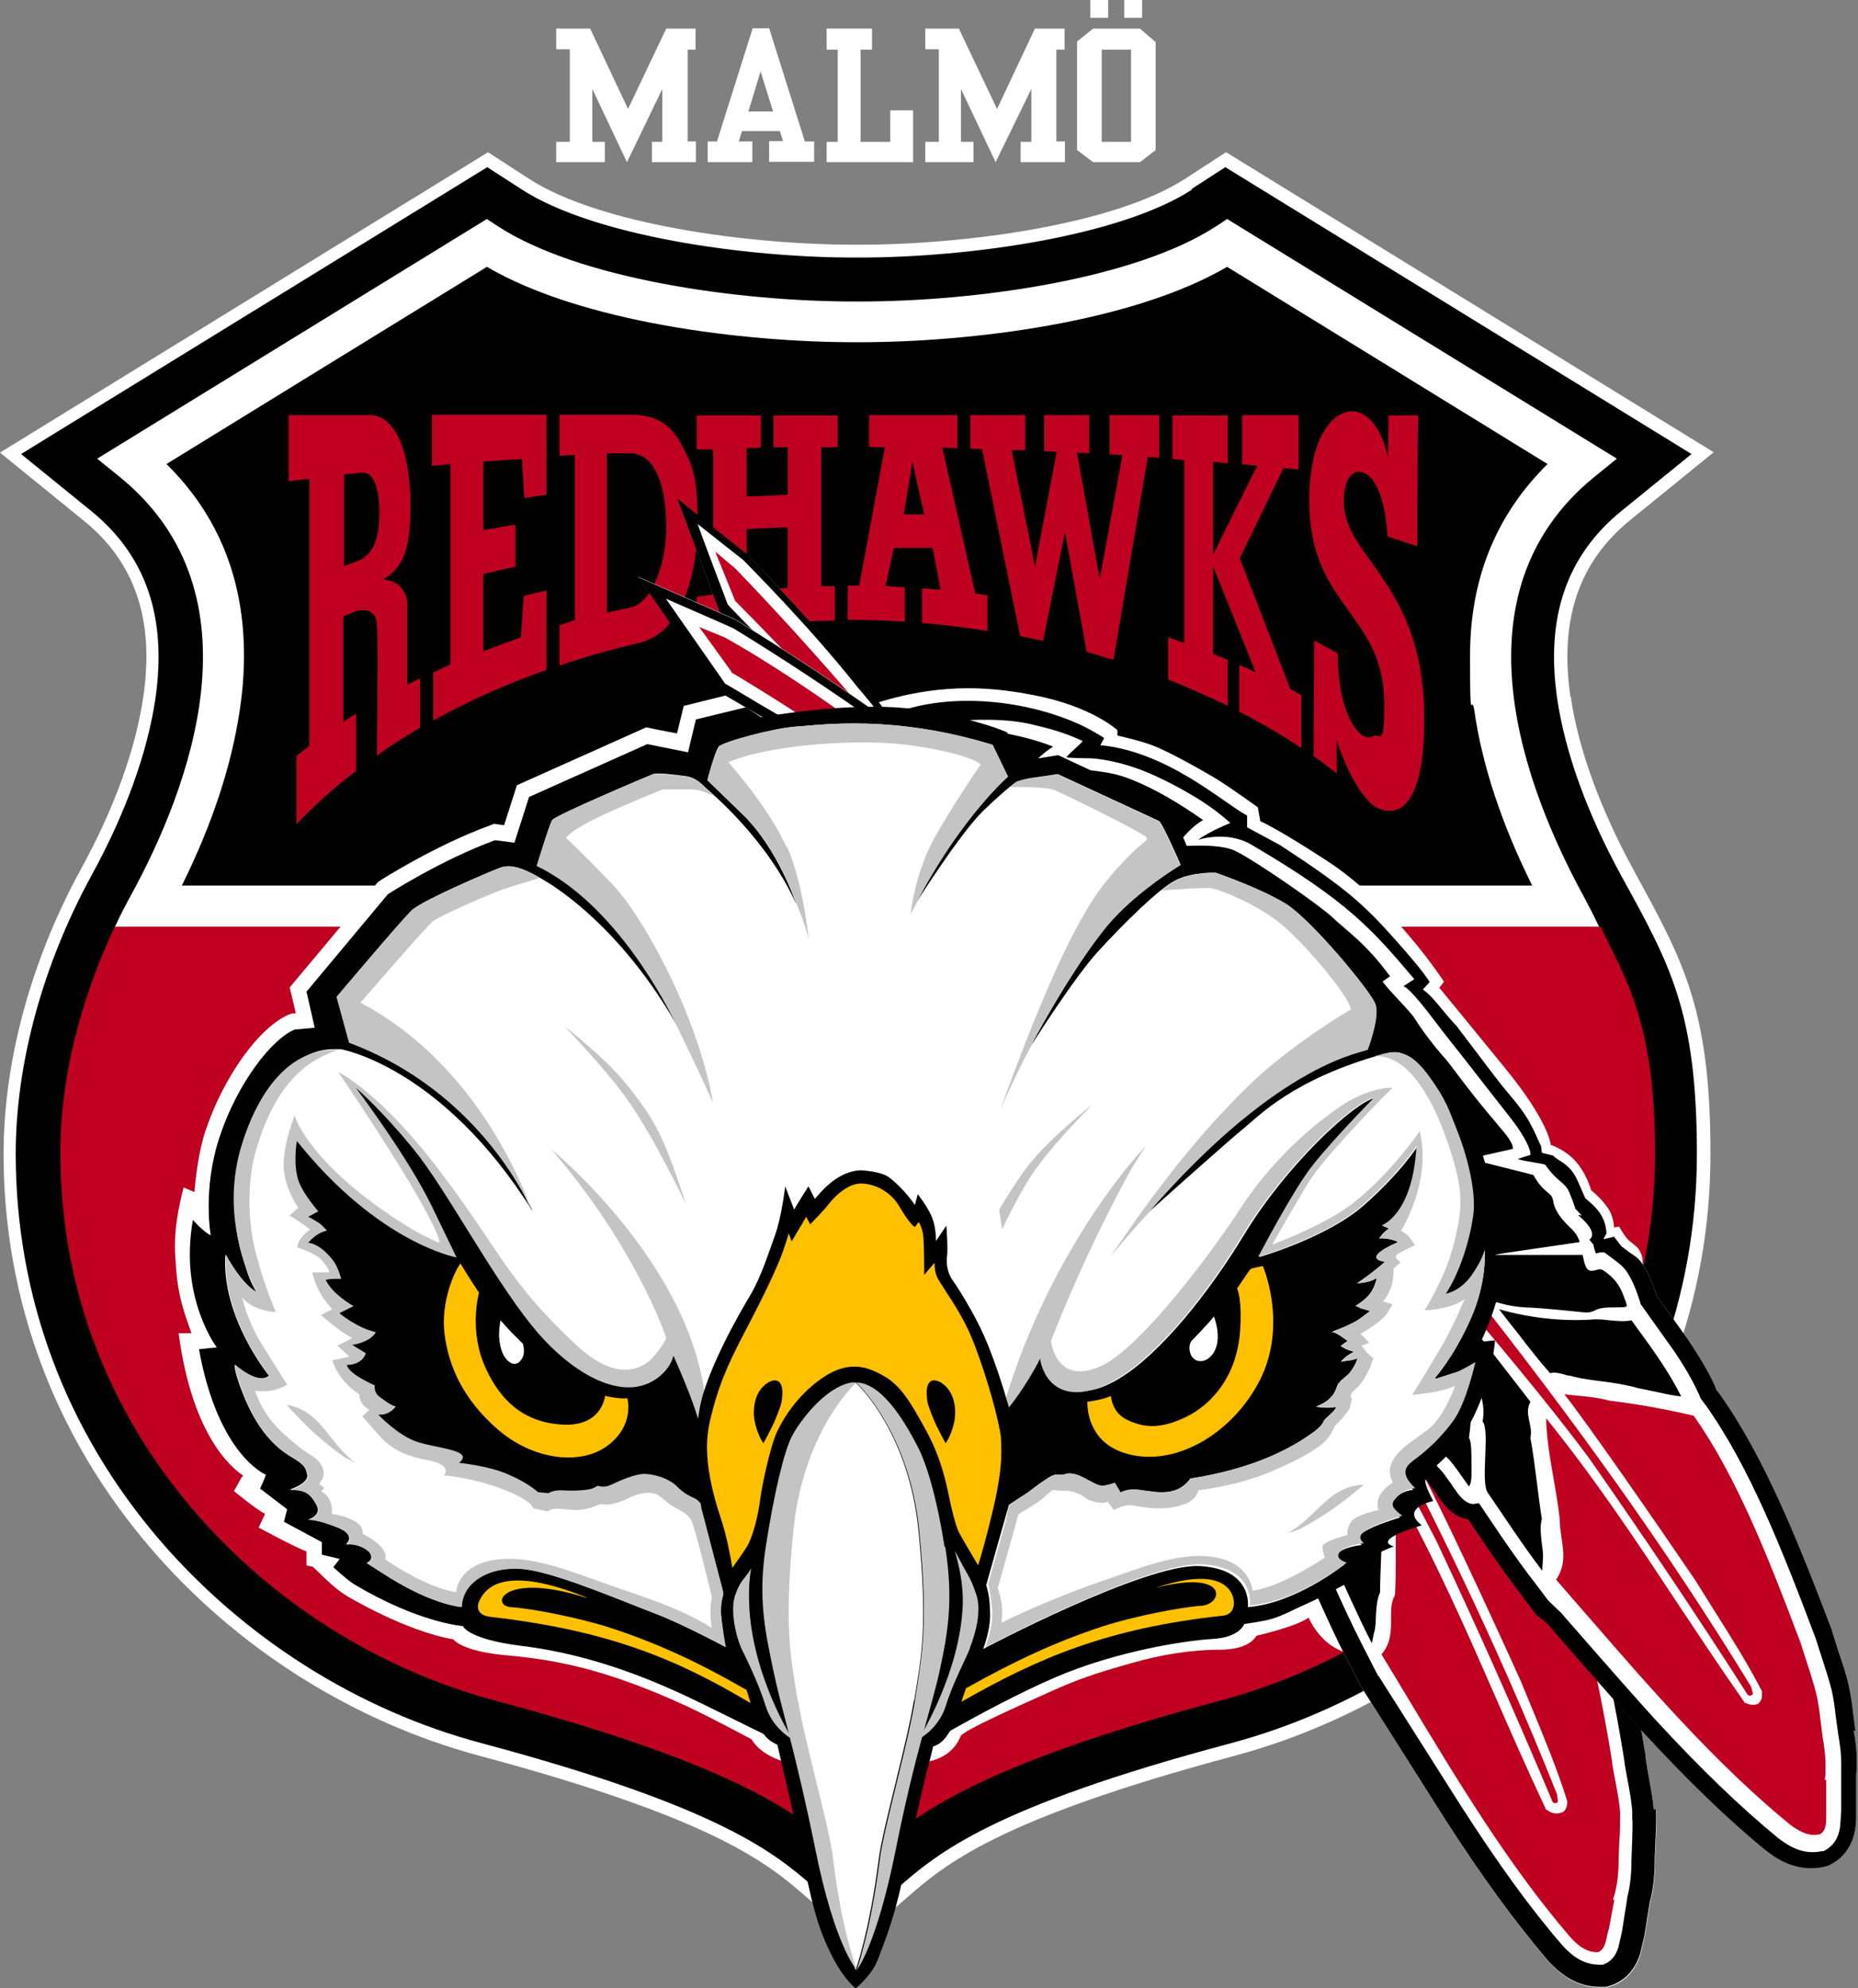
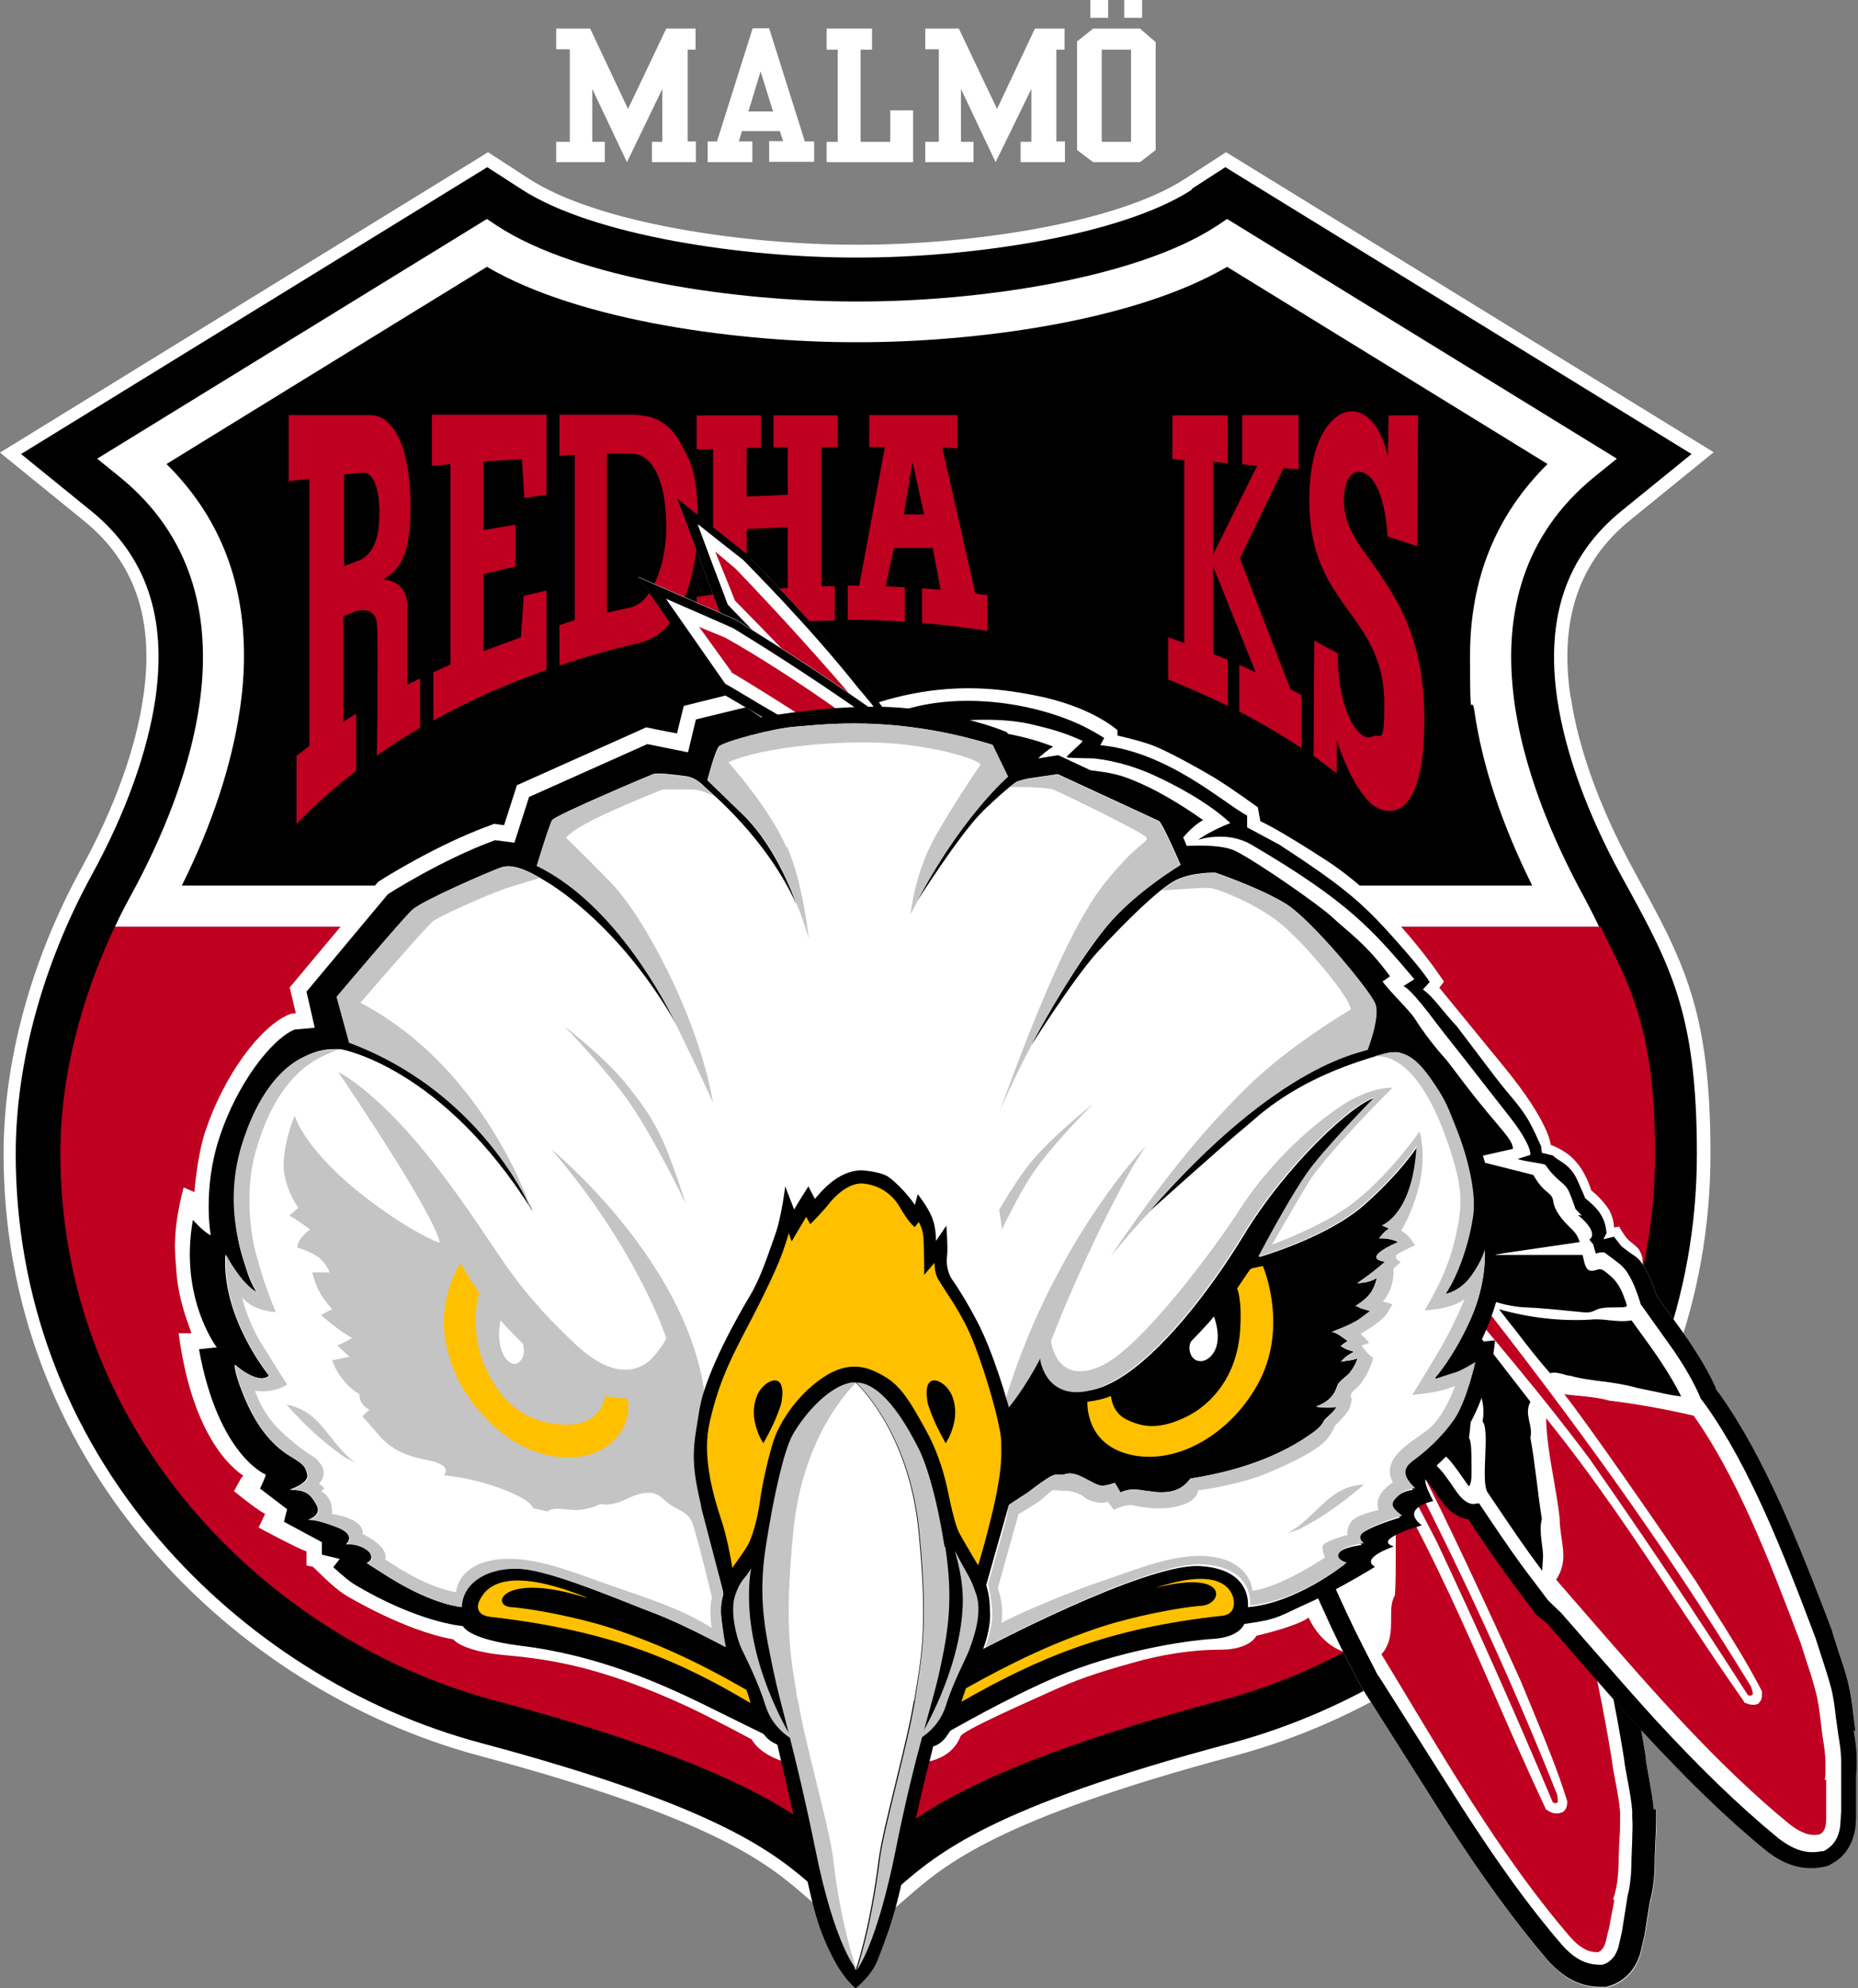
<svg xmlns="http://www.w3.org/2000/svg" version="1.1" viewBox="0 0 520.1 556.6">
  <rect x="0" y="0" width="520.1" height="556.6" fill="#808080" stroke="none" />
  <defs>
    <style>
      .cls-1 {
        fill: #cd1719;
      }

      .cls-2 {
        fill: #bf0020;
      }

      .cls-3 {
        fill: #c5c4c4;
      }

      .cls-4 {
        fill: #fff;
      }

      .cls-5 {
        fill: #ffc000;
      }

      .cls-6 {
        fill: #2f261b;
      }
    </style>
  </defs>
  <g>
    <g id="Layer_1">
      <g>
        <g id="Hök_original">
          <g>
            <polygon class="cls-4" points="155.7 45.4 169.3 45.4 169.3 39.7 165.8 39.7 165.8 24.9 175.5 45.4 185.4 24.9 185.4 39.7 182.5 39.7 182.5 45.4 194.8 45.4 194.8 39.6 192.5 39.6 192.5 13.9 194.7 13.9 194.7 8 186.5 8 175.8 30.5 165.2 8 155.7 8 155.7 13.8 159.5 13.8 159.5 39.7 155.7 39.7 155.7 45.4" />
            <polygon class="cls-4" points="259 45.4 272.5 45.4 272.5 39.7 269 39.7 269 24.9 278.7 45.4 288.7 24.9 288.7 39.7 285.7 39.7 285.7 45.4 298.1 45.4 298.1 39.6 295.7 39.6 295.7 13.9 298 13.9 298 8 289.7 8 279.1 30.5 268.4 8 259 8 259 13.8 262.8 13.8 262.8 39.7 259 39.7 259 45.4" />
            <path class="cls-4" d="M198.2,39.6h2.5l10-31.7h4.6l10,31.7h2.6v5.7h-12.6v-5.8h3.9l-.9-2.8h-10.6l-.9,2.9h3.8v5.8h-12.5v-5.8h.1ZM209.5,31.2h6.9l-3.5-11.2-3.4,11.2Z" />
            <polygon class="cls-4" points="231.4 45.4 255.6 45.4 255.6 30.9 249.2 30.9 249.2 39.7 240.9 39.7 240.9 13.9 244.1 13.9 244.1 8 231.4 8 231.4 13.9 234.5 13.9 234.5 39.7 231.4 39.7 231.4 45.4" />
            <g>
              <rect class="cls-4" x="305.2" width="5" height="5" />
              <rect class="cls-4" x="314.7" width="5" height="5" />
              <path class="cls-4" d="M301.5,41.9V11.6l4.5-3.6h13.1l4.4,3.8v30.2l-4.4,3.4h-13.1l-4.5-3.4h0ZM316.6,13.9h-8.2v25.8h8.2V13.9Z" />
            </g>
          </g>
        </g>
        <g id="Sköld">
          <path class="cls-4" d="M439.6,195c-3.1-21.5,2.3-37.6,16.6-49.3l23.5-19.1-136.5-84-11.4,7.4c-19.5,12.7-61,18.5-91.3,18.5h-1.2c-30.3,0-71.8-5.8-91.3-18.5l-11.4-7.4-1.9,1.2L0,126.7l23.5,19.1c14.3,11.6,19.8,27.8,16.6,49.3-2.1,14.5-8.1,31.2-17.5,48.3-13.9,25.4-21.6,53.7-21.6,79.6,0,40.8,14.2,78.9,41.1,110.3,24,28,56.7,48.7,92.1,58.2,66.5,17.8,81,30.4,91.6,39.6l14.1,12.3,14.1-12.3c10.6-9.2,25.1-21.8,91.6-39.6,35.4-9.5,68.1-30.1,92.1-58.2,26.9-31.4,41.1-69.5,41.1-110.3s-7.7-54.1-21.6-79.6c-9.3-17.1-15.4-33.8-17.5-48.3h0Z" />
          <path d="M333.8,53c-20.1,13.1-62.5,19.1-93.3,19.1h-1.2c-30.8,0-73.1-6-93.3-19.1l-9.6-6.2L5.9,127.1l19.7,16c15.3,12.5,21.2,29.7,17.9,52.5-2.2,14.9-8.3,32-17.9,49.5-13.6,24.9-21.2,52.6-21.2,77.9,0,39.9,13.9,77.3,40.2,108,23.6,27.5,55.6,47.8,90.3,57,67.3,18,82.1,30.9,93,40.3l11.8,10.3,11.8-10.3c10.9-9.4,25.7-22.4,93-40.3,34.7-9.3,66.8-29.5,90.3-57,26.3-30.7,40.2-68.1,40.2-108s-7.5-53-21.2-77.9c-9.5-17.4-15.7-34.5-17.9-49.5-3.3-22.8,2.6-40,17.9-52.5l19.7-16-130.5-80.3-9.6,6.2h.4Z" />
-           <path d="M411.6,183.5c0-21.5,7.3-39.4,21.7-53.6-11-6.8-84.5-52-89.7-55.2-26.5,15.5-71.6,21.1-103,21.1h-1.2c-31.5,0-76.5-5.6-103-21.1-5.2,3.2-78.7,48.4-89.7,55.2,14.4,14.2,21.7,32.1,21.7,53.6s-.4,10.1-1.2,15.4c-2.2,15.4-7.7,31.9-16.2,49h378c-8.5-17.1-13.9-33.6-16.2-49-.8-5.3-1.2-10.4-1.2-15.4Z" />
          <path class="cls-2" d="M447.6,259.3H32.2c-7,14.8-15.3,37.7-15.3,63.5,0,37,12.9,71.5,37.3,100,22,25.7,51.8,44.5,84.2,53.2,70,18.7,86.1,32.7,97.9,42.9l3.8,3.3,3.8-3.3c11.8-10.2,27.9-24.2,97.9-42.9,32.3-8.6,62.2-27.5,84.2-53.2,24.4-28.5,37.3-63.1,37.3-100s-8.3-48.7-15.3-63.5h-.4Z" />
          <path class="cls-4" d="M443.3,250.9c-16.2-29.7-37.5-84.4,3-117.4l6.3-5.1-109.1-67.1-3,2c-22.4,14.6-66.3,21.1-100,21.1h-1.2c-33.6,0-77.6-6.5-100-21.1l-3-2L27.2,128.4l6.3,5.1c40.5,32.9,19.3,87.7,3,117.4-1.3,2.4-2.8,5.2-4.3,8.5h415.4c-1.5-3.2-3-6.1-4.3-8.5h0ZM50.9,247.9c8.5-17.1,13.9-33.6,16.2-49,.8-5.3,1.2-10.4,1.2-15.4,0-21.5-7.3-39.4-21.7-53.6,11-6.8,84.5-52,89.7-55.2,26.5,15.5,71.6,21.1,103,21.1h1.2c31.5,0,76.5-5.6,103-21.1,5.2,3.2,78.7,48.4,89.7,55.2-14.4,14.2-21.7,32.1-21.7,53.6s.4,10.1,1.2,15.4c2.2,15.4,7.7,31.9,16.2,49H50.9Z" />
          <g>
            <path d="M101.5,132.3l-5.2.5v25.7l4.4-1.7c4.9-2.3,5.5-8.2,5.5-13.7s-.1-7.7-2.6-10c-.6-.6-1.3-.8-2.1-.8h0Z" />
            <path class="cls-2" d="M386.9,161.6l-3.1-4.4c-4.3-5.9-7.7-10.5-7.6-17.4,0-3.3.9-5.9,2.4-7.1.8-.6,1.7-.8,2.7-.5,3.8,1,6.5,7.7,7.1,18,.5.1,7.4,2.4,8.3,2.7,0-1.1.2-35.8.3-36.6h-8.3c0,.8-.2,11.7-.2,11.7h0c-1.7-8.3-5.6-12.2-9.1-12.8-1.9-.3-4,.4-5.8,1.9-2.6,2.2-7,8-7.1,22.5-.1,16,5.6,23.9,11.1,31.5,5.1,7.1,9.9,13.7,9.9,26.1s-1.2,7.8-3.1,8.9c-.9.5-1.9.4-2.9-.2-4.1-2.6-7-11.8-7-22.2s0-.5,0-.8c-.4-.2-5.6-3-6.6-3.6,0,1.3-.2,31.9-.2,32.3.3.2,5.5,4.1,6.5,4.9v-9.4h0c0,.1,3.7,12.7,9.9,18.1,1.1,1,4.3,2.7,7.5,1.2,3.2-1.6,7-7.1,7.1-24.2.2-20.3-5.9-31.9-11.8-40.5h0Z" />
            <path class="cls-2" d="M114.1,169.9c0-6.7-5.4-7.5-5.7-7.5l-1.1-.2.9-.6c5.6-3.7,6.7-10.2,6.7-20.2,0-15.3-4.4-25.2-11.3-25.2h-22.8v18.5c.8-.1,5.8-.7,5.8-.7v74.8s-3.3,2.6-3.6,2.8v19.1c5-5.2,10.6-10.3,16.7-14.9v-16c-.9.5-3.6,2.3-3.6,2.3v-29.6l3.5-1.4c.1,0,2.7-.9,4.4.4,1,.7,1.5,1.9,1.5,3.5.2.8.2,5.3.2,11,0,8.7-.1,20.1-.2,25.5,3.8-2.7,7.9-5.3,12.1-7.8v-13.8c-.8.4-3.6,1.8-3.6,1.8v-21.8h.1ZM100.7,156.8l-4.4,1.7v-25.7l5.2-.5c.8,0,1.5.2,2.1.8,2.5,2.3,2.6,8.7,2.6,10,0,5.5-.7,11.4-5.5,13.7h0Z" />
            <path class="cls-2" d="M120.9,130.4c.8,0,5.2-.5,5.2-.5v56.1s-4.3,2-4.8,2.2v13.5c9.8-5.5,20.5-10.2,31.7-14.2v-22.2c-.9.2-5.9,1.4-6.4,1.5,0,.6-.8,11.6-.8,11.6l-10.5,3.9v-21.6s8.4-2,9-2.1v-11.7c-.9.1-9,1.5-9,1.5v-19.2l10.8-.7s.6,10.1.7,10.9c.7-.1,5.6-.8,6.2-.9v-22.4h-32.1v14.3h0Z" />
            <path class="cls-2" d="M190.7,124.3c-3.2-5.8-7.3-8.2-14.1-8.2h-20v11.5c.7,0,4.3-.3,4.3-.3v46.3s-3.8,1.2-4.3,1.4v11.3c7.4-2.5,14.9-4.6,22.6-6.4,11.9-2.9,16.1-19.9,16.1-33.5s-1.6-16.4-4.6-22h0ZM176.3,170.1h0l-6.4,1.4v-44.6h5.9c2.1-.1,4,.5,5.6,2,3.3,3.2,5.1,9.7,5.1,18.9s-3.6,21-10.2,22.3h0Z" />
            <polygon class="cls-1" points="176.3 170.1 176.3 170.1 176.3 170.1 176.3 170.1" />
            <path class="cls-2" d="M216.5,125.2h4v13.3l-11.5.5v-13.6s3.3,0,4-.1v-9h-18v9.5h4.6v40.6s-4,.6-4.6.7v10c6-1,12-1.8,18-2.3v-9.7c-.7,0-4,.3-4,.3v-17.3l11.5-.5v17s-3.3.2-4,.2v9.7c5.7-.4,11.4-.7,17.2-.8v-9.6h-3.8v-38.9h4.6v-8.9h-18v9h0Z" />
            <path class="cls-2" d="M263.9,125.3s3.4.1,4.1.2v-9.3h-24.7v8.9c.7,0,4.4.1,4.4.1l-7.2,38.8s-2.5-.1-3.2-.1v9.6c5.3,0,10.7.2,16,.5v-9.6c-.7,0-5.4-.3-5.4-.3l2.3-10.7h10.9l2.2,11.7s-4.5-.4-5.2-.4v9.7c6.2.5,12.4,1.3,18.3,2.2v-10c-.6,0-3.4-.5-3.4-.5l-9.2-40.7h.1ZM253,144c.1-.8,2-11.9,2.4-14.8.6,2.8,3.1,13.9,3.3,14.8h-5.8.1Z" />
            <path class="cls-2" d="M347,156.4l12.3-25.4s3.5.4,4.2.4v-15.2h-15.8v13.8c.6,0,4.2.4,4.2.4l-12.3,24.8v-25.9s3.4.3,4.1.4v-13.4h-15.5v12.2c.6,0,3.3.3,3.3.3v51.2s-3.6-1.3-4.5-1.6v11.8c5.7,2.3,11.3,4.8,16.7,7.4v-12.9c-.5-.2-4.1-1.6-4.1-1.6v-24.5h0l11.9,29.6s-3.7-1.7-4.6-2.1v13.1c6,3.1,11.8,6.5,17.4,10.2v-14.8c-.4-.2-3.1-1.7-3.1-1.7l-14.1-36.5h-.1Z" />
-             <path class="cls-2" d="M310.6,127.2c.6,0,3.6.2,3.6.2l-6.3,34.4-.5-2.2-5.9-32.9s2.8.1,3.4.2v-10.7h-12.6v10.1c.6,0,3.5.2,3.5.2l-6.1,32.2-.4-2.2-6.1-30.5h3.8v-9.8h-15.4v9.4c.6,0,3.3.1,3.3.1,0,0,10.5,51.8,10.7,52.4.5,0,5.7,1.2,6.4,1.3.2-.8,6.1-30.5,6.1-30.5h0s6,33.1,6.1,33.6c.5.1,6.7,2,7.5,2.2.2-.9,9.6-56.8,9.6-56.8,0,0,2.6.2,3.2.2v-11.9h-13.9v11h0Z" />
          </g>
        </g>
        <g id="Lager_7">
          <path class="cls-4" d="M245.3,196.8c19.5-6.2,34.2-4.1,44.1-2.2,16.2,3.1,23.4,9.8,23.4,9.8v1.5c-.1,0,6.9,1.5,10.7,3.1,4.5,1.9,11.7,5.9,16.1,8.5s12.5,8.5,12.5,8.5l.7,3.9s3.9,1.5,18.4,10.9c19,12.3,33,34,33,34l-1.3,1.7s8.8,10.7,18,22c12.9,15.7,13.2,22,13.2,22,0,0,3.7,1.2,6.5,4.1,3.5,3.6,4.8,8.6,4.8,8.6,0,0,2.4,1.8,4.5,4.7,1.9,2.6,1.9,5.7,1.9,5.7,0,0,1.6-.2,1.4-.3,0,0,1,1.8,2,3.1s2.9,2.3,3.6,3.4c2,3.6,0,3.1,2.2,8.8,2.2,6.2,11.4,18.5,11.4,18.5l-24.9,66.7s-58.2,23.3-71.6,18.5c-6.7-2.4-9.6-9.5-9.6-9.5-3.2,2.5-14.6,5.1-14.6,5.1,0,0-1.7,3.9-10.1,3.9s-16.9,1.5-24.3,3.6c-11.1,3.1-16.1,4.9-23.4,8.2s-24.3,10.8-25,12.4c-2.9,7.4-11.4,7.4-11.4,7.4h-37s-7.2-1.5-10.1-6.5c0,0-11.7-6.3-18.2-9.3-23-10.6-37.1-13-50.1-14.2-13-1.1-15.2-4.5-15.2-4.5-13.5-2.3-29.9-12.2-29.9-12.2-2.7-1.6-6.1-4.9-6.5-5.3l-2.9-2.8h0c-.9-.2-1.8-.4-1.8-.4v-3.9c-3.5-1.3-13.4-6.7-13.4-6.7l1.8-3.8h0c-2.8-1.5-8.7-6.4-8.7-6.4l2.1-3.8c.2-.2.3-.3.5-.5-6.3-4.3-14.9-15.6-18.1-39.9h3.6c-1.7-4.8-3.8-10.2-4.3-18.2-.2-3.7-1.3-9.6,2.1-22.6l3,1.3c.4-4.4,1.3-11.8,3.1-17.1,5.1-15.3,15.2-29.3,23.6-32.7l.6-.2s1,0,1.1-.1c-.6-2.5-1.7-7.2-1.7-7.2l24.7-29.5.6-.4c.6-.4,15.7-10,30.9-15.5l1-.4s2,.3,2.8.4c1.2-3.7,3.6-11.2,3.6-11.2l36.2-16.2s5.2,1.1,8.6,1.7c.6-2.5,1.9-7.7,1.9-7.7l11.7-2.9,11.3,6.6c-1.4.3,22.5-1.9,31-4.6h-.1Z" />
          <path class="cls-6" d="M453.6,492.3v.2h0v-.2Z" />
          <path class="cls-6" d="M335.3,243.2h.1c0,.1-.2-.1-.2-.1h.1Z" />
          <path class="cls-6" d="M225.1,204.9h-.1.1Z" />
          <path class="cls-6" d="M381.5,299.2s0,.1.1.2h.1c0,.1-.2-.2-.2-.2h0Z" />
          <path class="cls-6" d="M399.7,331.5s-.1-.2-.2-.3h0c0,0,.3.3.3.3h0Z" />
          <path class="cls-4" d="M379.9,300.8h0Z" />
          <path class="cls-6" d="M230.6,227.1l-.2-6.1-2.2-.2c-.4,0-.7,0-1-.1,0,.9.1,1.8.2,2.5h.5v1.7h-.4c0,.3.3,1.2.6,2.4,1.1-.2,2.3-.4,2.3-.4l.2.2Z" />
          <path class="cls-4" d="M462.9,506.5c-.2-2.8-.8-5.8-1.3-8.7-.4-2.2-.8-4.4-1-6.3h0v-.2c-5-30.9-11.3-54.1-19.3-70.8v-.2c-.1,0-.5-.6-.8-1-.1-.4-.2-.9-.2-.9-1.1-4.3-2.8-9-5.3-14.6l-4.7-9.8s-1.8-3.7-2-4v-.3l-.6-3.7c-.4-1.8-.8-3.4-1.4-4.8-1.3-3.5-3.3-6.1-5.9-7.9h0c-.3-.5-.8-1.1-.8-1.1l-1.4-1.4h0s-.3-.2-.5-.4h0c0-.5.2-1,.1-1.6,0-2.4-.9-5.2-3.5-8.1l-.4-.4s-.3-.3-.4-.5v-.2c.2-.8.4-1.6.4-2.7s-.3-2.4-.9-3.7l-1.4-2.6s-.8-1.1-1.3-1.7c0-.3-.4-1.5-.4-1.5-.6-2.1-1.5-4-2.9-6.2h0c0,0-1.2-1.7-1.4-2-.1-.2-.6-1.1-.6-1.1,0,0-.4-.6-.6-.8,0-.2-.3-.5-.3-.5l-.7-1.3c-.7-1.1-1.5-2.1-2.6-3.1-.1-.2-.7-.9-.9-1.2,0,0,.1.2.2.3l-.3-.4h0c-1.5-2.4-3.5-4.3-5.9-5.7-.9-4-3.5-7.5-7.2-10v-1.3c0-1.2-.3-2.7-.8-4.7-.2-3.9-1.6-7.3-4.1-10-1.2-1.6-2.7-2.9-4.4-4.1.4-1,.7-2,.8-3.1l.3-3-1.6-2.5c-2.6-4.2-7.9-9.8-14.6-12.5-.2-.4-.4-.8-.4-.8l-.7-1.5-.5-.9-.3-.6-1.3-1.1c-.7-.6-1.3-1.3-2.1-2.3l-1.6-2.3-1.2-1.7c-2.3-3.4-5.5-7.1-11-9.8-.7-.5-1.3-1.2-2.3-2.7l-.7-1.1-1.5-2.2c-1-1.5-2.1-2.7-3.1-3.8-1.7-2-3.8-3.7-6-5.2v-.4c0-2.2-1.1-4.4-3-6.3,0-.3-.2-1-.2-1l-2.3-1.9c-3-2.5-5.9-5.2-9.1-8-3.2-2.9-6.4-5.8-9.8-8.7-4.2-3.5-10.3-8.3-17.5-12.2-2-1.6-4.3-1.1-6.6-2.1h0c-2.3-1.3.6,2.6-2.1,1.8-7.3-3.4-16.1-2.5-26,0h0c0-.1-3.9,2.4-3.9,2.4,0,0-6.6-10.1-6.9-9.9-10.8-12.8-21.5-24.8-32.8-36.4h0l-19.8-15.8,1.6,4.2,10.3,27.6.8.8,7.5,7.6c7.1,7.2,12.8,15.7,19.5,22.1-1,.7-3,2.2-3.9,3.2-.9.9-1.9,2-2.6,3.1-2.1,3.1-2.7,6-2.6,8.2,0,.5,0,.9.1,1.3h0v.2-.2l.7,8.8,2.5,9.3.3.4c1,1.6,3.1,5.9,5.3,10.4l2.8,5.6c3.1,6.1,6.5,12.8,9.1,16.4,1,2.4,2.6,5.7,4.4,8.8,2.9,4.9,6,8.1,9.4,9.9h-.1s3.3,1.8,4.7,2.6c1.1,2.6,3.5,8.1,5.1,10.1,1.3,1.6,2.7,3.1,4.1,4.5l.7.7c2.8,2.9,3.9,4.5,4.1,5.7v.6c.1,0,.5.5.5.5.5.8,4.9,7.8,7,10.4,2.6,3.1,5.1,5.6,7.9,7.7,0,0,.2.3.4.8.4,1,.7,2.1,1,3.3l.2.8c.5,1.7,1.1,4.2,2.4,6.7,1.3,2.6,6,6.5,7.4,7.7l2.8,2.3s.8-1.1,1.5-2c.8,3.6,1.7,7.5,1.7,7.5v.3c1.5,3,3.9,4.2,4.6,4.6,0,0,1.6.8,2.4,1.1,1.5,1.4,3.1,2.9,3.9,3.9-.1.5-.6,2.7-.6,2.7l2.5,3.3c.3.4,2.9,3.8,5.6,5.2h.2c0,0,.2.2.2.2.3,0,.8.2,1.2.3.9,3.7,2.9,10.7,5.1,13.9,1.5,2.2,3.2,4.2,4.9,6.2,0,0,3.3,4.1,3.5,4.3.9,1.7,2,3.1,2.8,4l1.9,2.1,1.1,1.2c1.6,1.8,1.9,2.4,1.9,2.5h0c0,0,.1.6.1.6l.5.9s4.8,6.8,5.2,7.3c.2.5,2.8,6.6,2.8,6.6l.3.4,1.3,1.8,1.5,3,.3.6,1.1,2.4c1.4,2.8,4.5,4.8,6.3,5.8.5,1.2,1.3,3,1.3,3,2.7,6,5.6,12.3,8.8,18.7l4.3,8.3,23.3,36.8c10.4,16.2,19.6,28.8,28.8,39.6,3,3.3,7.8,7.7,15.2,7.5h1.3l1.2-.4c3.9-1.3,6.8-4.4,8.2-8.8l.6-2.6.6-2.5s1.5-9.3,1.5-9.4c1.2-4.3,1.4-8.7,1.4-12.4l.2-4.8c.1-2.1.2-4.3.2-6.5s0-1.5-.1-2.3l-.7-.2ZM379.9,300.9h0Z" />
          <path d="M462.9,506.5c-.2-2.8-.8-5.8-1.3-8.7-.4-2.2-.8-4.4-1-6.3h0v-.2c-5-30.9-11.3-54.1-19.3-70.8v-.2c-.1,0-.5-.6-.8-1-.1-.4-.2-.9-.2-.9-1.1-4.3-2.8-9-5.3-14.6l-4.7-9.8s-1.8-3.7-2-4v-.3l-.6-3.7c-.4-1.8-.8-3.4-1.4-4.8-1.3-3.5-3.3-6.1-5.9-7.9h0c-.3-.5-.8-1.1-.8-1.1l-1.4-1.4h0s-.3-.2-.5-.4h0c0-.5.2-1,.1-1.6,0-2.4-.9-5.2-3.5-8.1l-.4-.4s-.3-.3-.4-.5v-.2c.2-.8.4-1.6.4-2.7s-.3-2.4-.9-3.7l-1.4-2.6s-.8-1.1-1.3-1.7c0-.3-.4-1.5-.4-1.5-.6-2.1-1.5-4-2.9-6.2h0c0,0-1.2-1.7-1.4-2-.1-.2-.6-1.1-.6-1.1,0,0-.4-.6-.6-.8,0-.2-.3-.5-.3-.5l-.7-1.3c-.7-1.1-1.5-2.1-2.6-3.1-.1-.2-.7-.9-.9-1.2,0,0,.1.2.2.3l-.3-.4h0c-1.5-2.4-3.5-4.3-5.9-5.7-.9-4-3.5-7.5-7.2-10v-1.3c0-1.2-.3-2.7-.8-4.7-.2-3.9-1.6-7.3-4.1-10-1.2-1.6-2.7-2.9-4.4-4.1.4-1,.7-2,.8-3.1l.3-3-1.6-2.5c-2.6-4.2-7.9-9.8-14.6-12.5-.2-.4-.4-.8-.4-.8l-.7-1.5-.5-.9-.3-.6-1.3-1.1c-.7-.6-1.3-1.3-2.1-2.3l-1.6-2.3-1.2-1.7c-2.3-3.4-5.5-7.1-11-9.8-.7-.5-1.3-1.2-2.3-2.7l-.7-1.1-1.5-2.2c-1-1.5-2.1-2.7-3.1-3.8-1.7-2-4.7,1-6.9-.5,0-.1.9-4.9.9-5.1,0-2.2-1.1-4.4-3-6.3,0-.3-.2-1-.2-1l-2.3-1.9c-3-2.5-5.9-5.2-9.1-8-3.2-2.9-6.4-5.8-9.8-8.7-4.2-3.5-10.3-8.3-17.5-12.2-2-1.6-2.1.4-4.4-.6l-4.2-.7c-2.3-1.3-6.2,0-8.9-.7-9-.4-7.4-.8-17.3,1.6l-3.8,1.3-6.9-8.9h0c-10.8-12.8-21.7-24.7-32.9-36.4h0l-19.8-15.8,1.6,4.2,10.3,27.6.8.8,7.5,7.6c7.1,7.2,12.8,15.7,19.5,22.1-1,.7-3,2.2-3.9,3.2-.9.9-1.9,2-2.6,3.1-2.1,3.1-2.7,6-2.6,8.2,0,.5,0,.9.1,1.3h0v.2-.2l.7,8.8,2.5,9.3.3.4c1,1.6,3.1,5.9,5.3,10.4l2.8,5.6c3.1,6.1,6.5,12.8,9.1,16.4,1,2.4,2.6,5.7,4.4,8.8,2.9,4.9,6,8.1,9.4,9.9h-.1s3.3,1.8,4.7,2.6c1.1,2.6,3.5,8.1,5.1,10.1,1.3,1.6,2.7,3.1,4.1,4.5l.7.7c2.8,2.9,3.9,4.5,4.1,5.7v.6c.1,0,.5.5.5.5.5.8,4.9,7.8,7,10.4,2.6,3.1,5.1,5.6,7.9,7.7,0,0,.2.3.4.8.4,1,.7,2.1,1,3.3l.2.8c.5,1.7,1.1,4.2,2.4,6.7,1.3,2.6,6,6.5,7.4,7.7l2.8,2.3s.8-1.1,1.5-2c.8,3.6,1.7,7.5,1.7,7.5v.3c1.5,3,3.9,4.2,4.6,4.6,0,0,1.6.8,2.4,1.1,1.5,1.4,3.1,2.9,3.9,3.9-.1.5-.6,2.7-.6,2.7l2.5,3.3c.3.4,2.9,3.8,5.6,5.2h.2c0,0,.2.2.2.2.3,0,.8.2,1.2.3.9,3.7,2.9,10.7,5.1,13.9,1.5,2.2,3.2,4.2,4.9,6.2,0,0,3.3,4.1,3.5,4.3.9,1.7,2,3.1,2.8,4l1.9,2.1,1.1,1.2c1.6,1.8,1.9,2.4,1.9,2.5h0c0,0,.1.6.1.6l.5.9s4.8,6.8,5.2,7.3c.2.5,2.8,6.6,2.8,6.6l.3.4,1.3,1.8,1.5,3,.3.6,1.1,2.4c1.4,2.8,4.5,4.8,6.3,5.8.5,1.2,1.3,3,1.3,3,3.1,6.8,5.5,12.3,8.8,18.7l4.3,8.3,23.3,36.8c10.4,16.2,19.6,28.8,28.8,39.6,3,3.3,7.8,7.7,15.2,7.5h1.3l1.2-.4c3.9-1.3,6.8-4.4,8.2-8.8l.6-2.6.6-2.5s1.5-9.3,1.5-9.4c1.2-4.3,1.4-8.7,1.4-12.4l.2-4.8c.1-2.1.2-4.3.2-6.5s0-1.5-.1-2.3h-.6ZM456.9,515l-.2,5c0,3.6-.2,7.4-1.2,11.2h0v.2l-1.5,9.5-1,4.3c-.8,2.5-2.2,4.1-4.4,4.8h.4s-.5,0-.7,0h-.4c-3.9,0-7.1-1.6-10.6-5.5-9.1-10.5-18-22.9-28.3-38.9l-23.2-36.6v.2c-.3-.6-1.2-2.3-4.2-8.2-3.2-6.2-6-12.4-8.7-18.4l-2.1-4.5-.6-1.4h-2c-.7,0-2-1-3-3.1l-1.1-2.2-.3-.6h0c-.1-.3-.5-1.1-1.6-3.3l-.8-1.4h0v-.2s-.4-.5-.6-.7c0-.2-.2-.4-.2-.4,0,0-.7-1.8-1.3-3.1.3,0,.6,0,.6,0v-1.2c-.6-1.3-1-2.3-1-2.3l-.2-.2-2.8-4c-.1-.2-.3-.4-.4-.6-.6-.9-1.2-1.6-1.5-2.1-.5.6-.9,1.1-1,1.2v-.4c-.2-1.7-1.1-3.4-3.4-5.8l-1.2-1.3-1.8-1.9c-.7-.8-1.5-1.8-2.1-3.1v-.3c-.1,0-4-4.9-4-4.9-1.6-1.9-3.2-3.8-4.5-5.7-3.1-4.4-4.6-8.5-4.7-12.8v-3.3h-3.1c-.4,0-.7-.2-1.1-.4-1.4-.8-2.1-1.6-2.4-1.9v.2c.1,0-1.1-1.7-1.1-1.7,0,0-.5-.6-.8-1,.2-.7.5-2.1.5-2.1v-.6c-.5-1.6-1.2-2.6-2-3.8l-1.4-1.7-2.2-1.4-1.5-.8-2.8-1.4c-.6-.3-1.3-.8-1.7-1.7l-.6-1.2h0s0-.2-.1-.3c0-.3-3.4-18-3.4-18,0,0-4.7,6.2-5.8,7.7-1.5-1.1-2.8-2.5-3.7-4.3-1-1.9-1.6-4-2-5.5l-.2-.8c-.3-1.3-.7-2.7-1.2-4-.5-1.2-1-2.1-1.7-2.8h0l-.2-.2h0c-2.5-1.9-4.8-4.1-7.2-6.9-1.7-2-3.2-4.2-4.8-6.5,0,0-1-1.4-1.4-1.9,0-.2-.1-.6-.1-.6-.6-2.9-2.4-5.3-5.7-8.7l-.7-.7c-1.3-1.4-2.6-2.7-3.8-4.2-1.7-2.1-2.9-4.1-3.8-6.1,0,0,0-.2-.1-.4v-.4s0-.2-.6-2.5l-.3-.9-.2-.5-6.6-3.4c-2.4-1.2-4.7-3.7-7-7.6-1.8-2.9-3.2-6.2-4.2-8.4v-.3c-.1,0-.3-.2-.3-.2-2.3-3.1-5.7-9.8-8.8-15.9l-2.8-5.6c-2.4-4.8-4.5-9-5.6-10.9l.2.6-.3-.9v-.7s-.6-2.6-1-4.3c.3,0-1.4-11.7-1.4-11.7,0-1.5.5-3,1.6-4.6.6-.9,7.9-6.7,7.9-6.7l-3.8-5.6h0c-6.2-7.1-28.2-29.3-28.3-29.6,0-.1-3.7-9.8-3.7-9.8,0,0-4.7-12.5-4.7-12.7,4.3,3.4,12.5,9.9,12.7,10,1.4,1.5,18.2,18.2,32,35.6.3.3,4.1,4.9,4.1,4.9l5.1,7.5s1.9-3.8,2.1-4c.3,0,3.6-1.9,3.6-1.9,10.8-2.7,22.9-1.6,31.5,3.3l-6-4.4h.1c5.2,2.2,9.7,7,14,11.5,2.4,2.6,4.7,5,7.1,7,3.3,2.8,6.5,5.7,9.6,8.5,3.2,2.9,6.2,5.6,9.2,8.1,0,0,.4.3.7.6,0,.2.2.8.2.8l.7.6c1.1.9,1.8,1.9,1.8,2.8v.5-.2l-.9,2.8.9.5,1.5.8c2.4,1.3,4.3,2.9,6,4.9,1,1,1.9,2.1,2.8,3.4l1.4,2,.7,1.1c1.3,1.9,2.4,3.3,4,4.4h0l.2.2h.1c4.5,2.1,7,5.1,9,8l1.1,1.6,1.7,2.5c1.1,1.5,2.1,2.5,3.1,3.4,0,0,.2.2.4.3.1.2.2.5.2.5l.7,1.3.9,1.8.6,1.1,1.1.4c5.3,1.9,10.2,6.7,12.6,10.5,0,0,.3.4.5.8v.9c0,.9-.4,1.6-.9,2.2l-2.9,3.1,3.7,2.1c2,1.1,3.6,2.5,4.9,4.2h0c1.7,2,2.6,4.2,2.7,7v.6c.2.6.6,2.5.7,3.5v.5h0c-.1.2-.4.6-1.2,2l-.7,1.1,3.2,1.7c3.1,1.7,5.3,4.3,6,7.3l.6,2.8,1.6.7c1.9.8,3.4,2.2,4.6,4.3h0v.2l1.3,1.7h.2c.9.9,1.4,1.6,1.9,2.4l.5.8.5.9h0l.6.9.6,1h0l1.5,2.2c1,1.6,1.7,2.9,2.1,4.3l.2.7.4,1.6.2.3.2.4h0l.2.3s1.2,1.5,1.3,1.7c0,0,.8,1.5.9,1.7.2.5.3,1,.4,1.5,0,.5,0,.9-.3,1.3h0c0,0-.2.3-.2.4l-.5,1.1,1.6,3.3,1.1,1.2.3.4c.5.6,1.8,2,1.9,4.2,0,.4,0,.8-.1,1.3l.3-.6-.7,1.9.3.3,1.3,2.5s1.5,1.1,1.5,1.2c.2.2.4.4.7.7,0,0,.7,1,.7,1v.2c.1,0,.5.4.5.4h0l.2.2c1.7,1.1,3.1,3,4.1,5.5.4,1.1.8,2.4,1.1,3.8l.6,3.3.2,1.1v.2l2.4,4.8,4.6,9.6c2.4,5.3,4,9.6,5,13.6l.5,1.9s.9,1.3,1,1.5c7.7,16.2,13.9,38.8,18.8,69.1.2,2,.7,4.4,1.1,6.6.5,2.7,1,5.5,1.2,8.1v2c.2,2.1,0,4.1,0,6.1h0Z" />
          <path class="cls-2" d="M205.8,168.2c9.7,9.9,19.3,19.6,27.6,29.1,48.7,58.7,98.2,113.5,137.2,177.8,10.8,18.7,21.7,37.1,31.5,56.3,11.3,24,22.1,48.2,32.5,73,.4.5,1.2.5,1.5,0l-.2-2c-17.5-44-36.7-82.8-58.6-123.6-.7-1.3-.9-2.6-2-3.8-15-29-37-51.6-55.7-78.6-36-46.2-71.5-93.4-113.8-137.3l-5.6-4.7,5.5,13.6v.2Z" />
          <path class="cls-2" d="M437.2,507.4c.6-.3,1.5-1,1.5-2.9h0v-.3c-2.7-8.7-6-16.6-9.4-24.9l-3.6-8.7c-8.7-19.3-22.5-48.9-27.5-58.1,1.4.4,3.7,1.1,3.7,1.1,3,.8,5.8,1.7,8.5,3h0c3.1,1,6.3,2.4,9.3,3.8,4.3,2,8.7,4,13.2,4.6,7.5,15.9,13.5,38,18.3,67.7.2,2.1.7,4.3,1.1,6.5.5,2.7,1,5.4,1.2,8v1.9c0,2.1,0,4.1-.2,6l-.2,4.9c0,3.3-.2,6.9-1.1,10.2l-.5,1.6h.4c-.4,2.1-1.5,8-1.5,8h0c0,0-.5,1.9-.5,1.9-.4,2-.8,4.1-2.6,4.8-2.8,0-5-1.2-7.8-4.3-17.2-20-31.6-43.9-45.5-67,0,0-6.6-11-7.3-12.1,2.6-2.9,2.7-6.5,2.7-9.7s0-4.8,1-6.7v-.2c.1,0,.1-.2.1-.2.2-3.7.2-7.5.2-11.1,0-5.8,0-11.7.8-17.1,10.5,19.1,18.5,37.2,26.8,56.2,4.5,10.3,9.2,21,14.4,32.1v.2h.3c1,.9,2.7,1.4,4,.8h.2Z" />
-           <path d="M373.5,400.7c1.2,5.1,3,10,1,15.2,1.8,2.8-3.5,8.8-1.8,12.1,1.2,3.6-1.8,4.7,0,7.9,3.7,8,7.1,15.9,11.3,24.1l.7-3.3v.2c.8-3,0-7.5,1.6-11.1.1-7.6.7-16.3.7-24.1,1.4-3.5-.3-7.4,2.1-10.6l-13.1-23.2c-.2,4.3.7,8.6-2.4,12.8h-.1Z" />
          <path class="cls-6" d="M520.1,497.5v-.2h0c0,0,0,.2,0,.2Z" />
          <path class="cls-6" d="M232.5,216.9h0Z" />
          <polygon class="cls-6" points="435.8 333 435.8 333 435.8 333 435.8 333" />
          <path class="cls-6" d="M517.9,497.3h0c0,0,0,0,0,0Z" />
          <path class="cls-6" d="M231.7,229.4h0v.2-.2Z" />
          <path class="cls-4" d="M519.4,484.8h0l-.6-4.7c-.3-2.8-.7-5.7-1.4-8.8-.7-2.9-1.7-5.9-2.7-8.8l-1.8-5.7v-.2c-9.4-24.7-18.8-48.4-31.4-66.2,0,0-.8-1.1-1.2-1.6,0,0,0-.3,0-.3-1.8-4.1-4.3-8.3-7.7-13.4l-6.3-8.8s-2.1-2.9-2.2-3c0,0-.2-.3-.4-.6-.9-2.7-1.9-5.6-3.5-8.2-1.5-2.5-3.2-4-4.5-5l-1.5-1.1-2.6-2-.4-.2s-.8-.3-1-.3c-.1-.2-.4-.6-.5-.7-3.2-2.3,0-1.1-3.1-3.6,0-.3-2.6-2.6-2.6-2.9,0-1.6-1.6-2.4-2.6-3.9l-.9-1.6-2.2-2.4-2.1-3.5-5.8-4.5-.3-2.6c-1.9-2.6-3.7-5.2-5.3-7-3.6-4-5.1-6.8-5.1-6.8l-2.7-4.5-3.4-3.9-3.4-3.2c0-.1-3-3.2-3-3.2l-3.7-5.2c-.9-1.8-8.4-8.5-10.3-10.1-1.2-1,3.9-1,1.6-2,.4-1.2-3.8-5.6-9.6-12.1-3-2.8-6.7-6-8.9-8.8-4.1-5.2-6.9-8.1-12.2-10-.3,0-4.1-2.5-6.5-4.8l-7.1-5.5c-.9-.9-2.8-3.2-3.9-4.1-1.7-1.3-2.8-3-4.8-3.6-.4-3-4.1-3.5-7.1-5-8.2-4.2-9-6.3-17.3-8.4-11.4-3-9.2-3.8-17.6-7.6-12.5-5.7-32.3-9.4-45.8-4.1l-1.9-.6-3,2-1.7-.9c-13.9-9.8-27.5-18.8-41.5-27.4h0l-27.2-11.9,2.5,3.6,19.5,27.9,1.1.7,9.1,5.4c8.6,5,16.7,9.8,24.1,14.8-.9.9-1.7,1.9-2.4,2.9-.7,1-1.5,2.3-2.1,3.6-1.1,2.5-1.5,4.7-1.4,6.5,0,1.2.2,2.1.5,3,0,.2.2,1.7.3,2v.4c0,1.3.4,2.4.7,3.1h-.2l2.1,4.5c.3.7,1,2.2,2.2,5.2l.5,1.4,1,1.2c.8,1,2.5,3.1,4.1,5.3l6.6,9c4,5.5,8.6,11.5,11.7,14.5,1.4,2.1,3.5,5.1,5.8,7.9,3.7,4.3,7.3,6.9,11,8.1,0,0,2.7.8,4.5,1.4.1.2.2.5.2.5l.3,1.2.7,1c1.5,2.3,3.4,4.5,5.9,6.6,1.6,1.4,3.2,2.6,4.8,3.8l.7.5c3.2,2.4,4.6,3.7,5,4.9l.7,1.8,1.3,1.3,1.2,1.2c2,2,4,4,6.1,5.8,3.1,2.6,6,4.6,9.1,6.1,0,0,.2.2.5.7.5.9,1,1.9,1.5,3l.4.8c.7,1.6,1.8,3.9,3.5,6.2,2.1,2.7,4.7,4.7,7.6,5.9h0l5,1.7.3-.6c.6,1.7,1.6,4.3,1.6,4.3l.7,1,.7,1h0c1.9,2.6,4.4,3.4,5.2,3.6l3,.8s1.1.3,2.6.9c.3.3.6.6.7.6.4.3.6.6.7.8,0,.8-.2,3.3-.2,3.3l3,2.8,1.4,1.3c.9.8,2.5,2,5,2.8h.4c.3,0,.5,0,.8,0,1.3,4.5,3.8,8.8,7.8,12.8,1.9,1.9,3.9,3.6,5.8,5.2l.4.3s3.5,3.1,3.7,3.3c1.2,1.5,2.5,2.7,3.4,3.5l2.2,1.7,1.3,1c1.8,1.4,2.2,2,2.2,2.1.1.5,1.2,4.6,1.2,4.6,0,0,6.1,3.2,8,6.3.7,1.1,1.2,1.9,1.2,1.9l.7,1.1s.9.8,1.1,1,.6.8.6.8l2,2.7.3.5,1.6,2.2c2.1,2.8,4.7,4.4,7.2,4.7.7,1.1,1.7,2.6,1.7,2.6,3.7,5.5,7.5,11.1,11.8,16.8l5.5,7.3s2.7,2.2,3.1,2.5c1.8,2.1,18.1,20.9,26.1,29.6,13,14.1,24.1,24.9,35,33.8,3.5,2.8,9,6.2,16.3,4.7l1.2-.3,1.1-.6c3.7-2,5.9-5.5,6.6-10.1l.2-2.7v-1.9c0,0,0-.4,0-.4v-9.6.2-.4h0c.4-4.4,0-8.8-.7-12.4l.5.4ZM231.7,229.5h0v.2-.2ZM517.9,497.2h0Z" />
          <path d="M519.4,484.8h0l-.6-4.7c-.3-2.8-.7-5.7-1.4-8.8-.7-2.9-1.7-5.9-2.7-8.8l-1.8-5.7v-.2c-9.4-24.7-18.8-48.4-31.4-66.2,0,0-.8-1.1-1.2-1.6,0,0,0-.3,0-.3-1.8-4.1-4.3-8.3-7.7-13.4l-6.3-8.8s-2.1-2.9-2.2-3c0,0-.2-.3-.4-.6-.9-2.7-1.9-5.6-3.5-8.2-1.5-2.5-2.8-3-4.2-4l-2.1-1.6-2.1-2.7-2.9.7s.1,0,0,0c-.1-.2.8-1.5.8-1.7-.3-4.8-2.9-7.3-6-9.8,0-.3-2-4.6-2.1-4.9-2.2-5-5.7-5.5-6.8-7l-3.2-.8-.2-1.8c-1.3-2.7-1.6-3.8-3.5-7.2-2.4-4.2-5.6-7.3-9.1-11.9-3.1-4.1-11-14.5-11-14.5-4.4-4.7-6.5-8.2-9.5-10.3l1.9-2.1c-1.6-2.6-5.4-7.1-9.5-11.7-9.4-10.6-14.6-15-32.5-26.7l-9.1-4.9v-3.3c-6.5-3.4-22.2-17.9-41.1-19.7l1.1-2s-4-2.6-8-4.3c-15.5-6.7-37.7-8.9-53.7-1.4h0c-13.9-9.8-27.5-18.8-41.5-27.4h0l-27.2-11.9,2.5,3.6,19.4,28,10.3,6c8.6,5,16.7,9.8,24.1,14.8-.9.9-1.7,1.9-2.4,2.9-.7,1-1.5,2.3-2.1,3.6-1.1,2.5-1.5,4.7-1.4,6.5,0,1.2.2,2.1.5,3,0,.2.2,1.7.3,2v.4c0,1.3.4,2.4.7,3.1h-.2l2.1,4.5c.3.7,1,2.2,2.2,5.2l.5,1.4,1,1.2c.8,1,2.5,3.1,4.1,5.3l6.6,9c4,5.5,8.6,11.5,11.7,14.5,1.4,2.1,3.5,5.1,5.8,7.9,3.7,4.3,7.3,6.9,11,8.1,0,0,2.7.8,4.5,1.4.1.2.2.5.2.5l.3,1.2.7,1c1.5,2.3,3.4,4.5,5.9,6.6,1.6,1.4,3.2,2.6,4.8,3.8l.7.5c3.2,2.4,4.6,3.7,5,4.9l.7,1.8,1.3,1.3,1.2,1.2c2,2,4,4,6.1,5.8,3.1,2.6,6,4.6,9.1,6.1,0,0,.2.2.5.7.5.9,1,1.9,1.5,3l.4.8c.7,1.6,1.8,3.9,3.5,6.2,2.1,2.7,4.7,4.7,7.6,5.9h0l5,1.7.3-.6c.6,1.7,1.6,4.3,1.6,4.3l.7,1,.7,1h0c1.9,2.6,4.4,3.4,5.2,3.6l3,.8s1.1.3,2.6.9c.3.3.6.6.7.6.4.3.6.6.7.8,0,.8-.2,3.3-.2,3.3l3,2.8,1.4,1.3c.9.8,2.5,2,5,2.8h.4c.3,0,.5,0,.8,0,1.3,4.5,3.8,8.8,7.8,12.8,1.9,1.9,3.9,3.6,5.8,5.2l.4.3s3.5,3.1,3.7,3.3c1.2,1.5,2.5,2.7,3.4,3.5l2.2,1.7,1.3,1c1.8,1.4,2.2,2,2.2,2.1.1.5,1.2,4.6,1.2,4.6,0,0,6.1,3.2,8,6.3.7,1.1,1.2,1.9,1.2,1.9l.7,1.1s.9.8,1.1,1,.6.8.6.8l2,2.7.3.5,1.6,2.2c2.1,2.8,4.7,4.4,7.2,4.7.7,1.1,1.7,2.6,1.7,2.6,3.7,5.5,7.5,11.1,11.8,16.8l5.5,7.3s2.7,2.2,3.1,2.5c1.8,2.1,18.1,20.9,26.1,29.6,13,14.1,24.1,24.9,35,33.8,3.5,2.8,9,6.2,16.3,4.7l1.2-.3,1.1-.6c3.7-2,5.9-5.5,6.6-10.1l.2-2.7v-1.9c0,0,0-.4,0-.4v-9.6.2-.4h0c.4-4.4,0-8.8-.7-12.4l.5.3ZM231.7,229.5h0v.2-.2ZM441.8,340.2c6.2,5.2,3.1,6.8,3.1,6.8,0,0,.8,1.1,1.1,1.3,0,.3.7,2.6.7,2.6l1.2-.3c.5,0,.8,0,1.1,0h.1c.4.3,2.3,1.7,2.3,1.7l1.3,1c1.1.8,2.3,1.9,3.3,3.7,1.4,2.4,2.4,5.2,3.2,7.8v.2l.8,1.1,2.2,3.1,6.2,8.7c3.3,4.8,5.6,8.9,7.3,12.7l.3.8,1.5,2c12.3,17.3,21.5,40.7,30.7,65.1l1.8,5.6c.9,2.8,1.9,5.8,2.6,8.5.7,2.8,1,5.5,1.3,8.1l.7,5h0c.4,2.4.8,4.9.8,7.5s0,2.6,0,3.9h0v9.9c0,.3-.3,4.3-.3,4.3-.4,3.1-1.8,5.3-4.1,6.6,0,0-.3.2-.5.3-.2,0-.5,0-.5,0-4.2.9-7.9-.3-12.3-3.7-10.7-8.8-21.7-19.4-34.5-33.3-8.3-9.1-26-29.5-26.2-29.7h0s-3.7-3.5-3.8-3.7c-.1-.2-5.6-7.4-5.6-7.4-3-4-6.4-8.9-9.9-14.1l-3.7-5.5-1.3.2c-1.4.2-3.1-.9-4.6-2.9l-1.5-2.1-.3-.5-2.1-2.9-1-1.2h0s-.6-.6-.8-.8l-.3-.6s-.2-.3-.8-1.1h0c0-.2-.2-.4-.5-.8h0c-2-2.1-8.4-7.3-8.1-8.1-.2-.7-.4-1.5-.4-1.5-.4-1.3-1.5-2.6-3.9-4.5l-1.4-1.1-2-1.6c-.9-.7-2-1.7-2.9-2.9h0c0,0-4.2-3.8-4.2-3.8l-.4-.3c-1.8-1.5-3.8-3.2-5.5-4.9-4-4-6.2-8-7.1-12.5l-.4-2-1.9.3h-1.6c-1.7-.6-2.7-1.4-3.2-1.8l-1.3-1.3s-.8-.8-1.4-1.3c0-.7.2-2.4.2-2.4v-.3c-.7-1.3-1.4-2.1-2.3-3l-1.4-1.2h-.2c-2-.9-3.6-1.4-3.6-1.4l-3-.8c-.8-.2-1.8-.7-2.6-1.9l-.7-1s-.2-.3-.3-.4c-.1-.3-5.1-13.8-5.1-13.8,0,0-2.7,5.3-3.4,6.5l-1-.4c-2.1-.9-4-2.3-5.5-4.4-1.4-1.8-2.4-3.9-3-5.3l-.4-.8c-.5-1.2-1.1-2.4-1.8-3.5-.6-1-1.2-1.7-1.9-2.1h0c-2.9-1.5-5.6-3.3-8.5-5.8-2-1.7-3.9-3.6-5.9-5.6l-1.2-1.2s-.4-.4-.6-.6c-.1-.3-.3-.8-.3-.8-.9-2.4-3-4.3-6.6-7l-.7-.5c-1.5-1.1-3.1-2.3-4.5-3.5-2.1-1.9-3.7-3.6-5-5.6,0,0-.2-.3-.3-.5,0-.2-.2-.5-.2-.5l-.9-2.2-.2-.3-.2-.5-6.6-2c-2.8-.9-5.7-3-8.8-6.6-2.3-2.6-4.3-5.6-5.7-7.7h0c0-.1-.1-.2-.1-.2-2.8-2.7-7.4-8.7-11.4-14.2l-6.6-9c-2-2.6-3.4-4.6-4.3-5.6,0,0-.3-.3-.4-.5,0-.2-.2-.6-.2-.6-.9-2.3-1.6-4.1-2.2-5.2,1.1-.4,3.5-1.2,3.5-1.2l-.8-3.8h-1.1c-2.1.3-3.1.2-3.6.1-.1-.4-.2-.9-.3-1.2v-1.5c-.1,0-.3-1.5-.3-1.5h0v-.2c-.2-.7-.3-1.4-.4-2.1,0-1.4.3-2.8,1-4.4.5-1.1,1.2-2.2,1.6-2.8.1-.1,4.1-4.7,4.1-4.7l-3.8-2.7h0c-7.7-5.2-16-10.1-24.8-15.2,0,0-9.5-5.7-9.8-5.8-.3-.4-12.8-18.4-16.6-23.8,5.5,2.4,18.8,8.2,18.9,8.3,14.1,8.6,27.8,17.7,41.8,27.6.6.4,4.8.4,4.8.4h0s22.8-4.7,37.4-1c4.2,1,8.3,2,13.7,4.5.4.2-4.8,4.4-4.4,4.6.3.2,7,.3,7.4.3,7,.7,12.9,2.9,16.5,4.5,6.5,2.9,15.8,7.9,21.9,13.6,0,0-5.9,2.3-9,4.7h0s7.9-2.7,14.8,1.3c27.3,16,34,23.9,45.7,37.7l-3.1,2s1-.4,6.9,7.2c6.2,8.2,7.6,9.7,12,15.4,1.6,2.1,5.3,6.8,11.1,14.2,6.1,7.9,5.6,10.4,5.6,10.4l-3.5,1.1c.3.5,7.4,1.3,7.7,1.7,3.3,4.8,5.5,4.8,6.7,7.7s1.7,4.6,1.7,4.6l1.8,1.9-.9-.2ZM517.9,497.2h0Z" />
          <path class="cls-2" d="M204.7,188.2c12.4,7.4,23.5,14.7,33.7,21.6,61.6,44.2,116.9,92.3,166.1,148.7,13.8,16.5,27.6,32.6,40.4,49.8,15.1,21.6,29.9,43.6,44.3,66.1.5.5,1.3.3,1.5-.3l-.5-1.9c-24.6-40.2-50-75-78.4-111.2-.9-1.1-1.3-2.4-2.6-3.4-19.7-25.9-43.8-47.8-66.7-71.1-43.2-39-101.5-86.7-139.5-108l-7.3-3,9.1,12.6h-.1Z" />
          <path d="M239.4,221.8s-2.8,3.8-1.7,6c1.3,7.8-1,.2,1.6,7.2,0,.4.4.4,3,7,3.8,4.3,18.4,25.7,22.4,28.8,3.1,4.7,8.1,12,12.9,13.4.7-3.2.8-4.1.1-7.1,1.8-2.4-2.8-8.9.3-9.8,1.6.4,1.9,2.6,2.4,4.5-.7,1.9-.1,3.6.3,5.3,1.3,5.2,5.9,9.8,7.3,14.7,4.7,7.3,14.4,10,17.2,17.4,4.6,4.6,8.9,9.2,14.7,11.8,5.9,3.5,10.6,14.7,10.6,14.7.3-.7,1.1-.6,1.2-1.2.1-1.6.3-3.7,1.3-5.2-.2-2.8,0-6.3,3.4-7.7,0,3.8,2.2,7.3,2.7,11.3v1.3l4.6,12.2c.6.9.7.9.8,1.1.3.4.3.3,3.6,1.2,0,0,2.9.8,5.6,2.2-.5,0,.3.2,1.1,1.3,2.1,1.9,3.7,4.1,3.5,6.9,1,.9,1.6,1.8,2.7,2.2,3.8.8,4.4-13.5,6.5-6.1-.5,2.1-2,7.3.2,9,.8,10.3,10.4,15.4,16.6,21.4,2.2,3.6,9.6,6.1,11.1,11.7l1.4.4c1.4-3-.1-5.6-.6-8.4,1-2-1-6.1,1.8-6.1,2.6.7.4,3.4.3,5.2.3,3,.9,8.6,1.9,12.5,0,0-.5-1.2,4.6,6.9,2.2,1.7,6.9,9.6,6.5,8.1.8-1.1.6-3.7.6-6.4s0-6-.7-7c.7-5.1,1-9.7-1.2-14.1-1.3-3.5-2.8-6.9-.8-10.7-.7-3.5-.9-7.9,0-11.2-10.3-11.3-20.6-23.1-31.2-34.2-20.3-21.3-41.4-41.5-63.3-60.8-6.7-5.9-13.4-11.7-20.3-17.3-15.6-13-31.6-26-48.4-37.5-2.8.9-5.2,2.8-6.6,5h0Z" />
          <path d="M424.7,373s-3.5-4.4-5.1-6.5c8.5,2.4,17.2,3.4,25.8,2.9h0c1.7-.2,3.4,0,5.2.2,2.1.2,4.2.4,6.1,0,.5.7,1.8,2.5,1.8,2.5,4.5,6.1,9,12.5,12.1,18.8-2-.2-4-.6-6.2-1.1l-5.8-1.2c-3.5-1-6.9-1.5-10.1-1.9-2.9-.4-5.9-.7-9-1.6h-.3l-.9-.2c-1.3-.4-3-.9-4.4-.5-3.2-3.6-6.2-7.5-9.2-11.4h0Z" />
          <path class="cls-2" d="M435.6,390.3h.2-.2ZM492.2,476.8c.4-.3,1.1-1,1-2.3v-.8h0v-.3c-4.2-8.1-8.7-15.2-13.5-22.8l-5-8c-11.8-17.4-30.4-44.2-36.8-52.3,1.5.2,3.8.4,3.8.4,3.1.3,6,.6,8.9,1.4h0c7.4.9,14.9,2.2,23.5,4.2,11.9,16.8,20.9,39.6,29.9,63.5l1.8,5.6c.9,2.7,1.8,5.6,2.5,8.3s1,5.3,1.3,7.8l.6,4.8c.4,2.2.7,4.5.8,6.9,0,1.1,0,2.3,0,3.4l-.2,1.7s.2,0,.4-.2c0,2.2,0,8.2,0,8.2h0c0,0,0,2,0,2,0,2.1,0,4.2-1.8,5.2-2.8.5-5.1-.3-8.4-2.8-20.3-16.6-38.5-37.5-56.1-57.8,0,0-8.4-9.6-9.3-10.7,1.6-2.4,2.1-4.8,2-7.1,0-1.6-.3-3.1-.5-4.7-.2-1.6-.5-3.2-.5-4.8v-.5h0c-.4-3.8-1.1-7.5-1.7-11.1-1-5.7-2-11.5-2.1-17h0c13.6,16.9,24.5,33.2,35.9,50.5,6.2,9.3,12.6,19,19.6,29v.2c0,0,.3,0,.3,0,1.1.6,2.9.8,4,0h0Z" />
          <path d="M411.5,383.1c2,4.8,4.6,9.3,3.5,14.8,2.2,2.4-.7,17.2,1.5,20,4.9,7.2,9.6,14.4,15.2,21.8l.2-3.4v.2c.3-3.1-1.3-7.4-.3-11.3-1.2-7.5-1.8-15-3.2-22.7.8-3.7-1.9-6.5,0-10.1l-16.5-21.3c.5,4.3,1.9,7.2-.3,11.9h-.1Z" />
        </g>
        <g id="Lager_6">
          <path d="M455,364.2c-.6-1.7-1.5-4.8-4.4-7.2-2.9-2.5-2.6-1.6-4.6-1.3s-2.3-1.3-3-4.4h-24.4c0-.2,2.4-.4,2.4-.5l21.2-3.1c-.5-1.6-1.2-2.7-2.7-4.1-2-1.9-4.3-4.5-4.7-7.3-.4-2.8-2.4-1.8-5.6-7.4l-13.5-3.4h0c-.2-.7-.4-1.4-.6-2l8.4-1.9c0-1.7-1.4-3.4-4.7-7.3-7.6-8.9-12.1-15.4-14.1-17.8,0,0-4.8-5.2-8.7-11.4-1.2-2-7.8-8.4-9-10.4l-.2.2h0l2.3-1.6c-6.7-9.2-11.9-12.5-16-16.4-3.7-3.5-21-15.5-27.1-18.6-3.3-1.7-9.4-1.7-13.8-1.5l-1-2.4c3.5-4,5.6-4.8,5.6-4.8,0,0-7.8-5.7-15.8-9.5s-10.5-3.7-15.8-4.5l-9-4.2-5.6.9c2.2-2.1,4.2-3.3,4.2-3.3-4.4-1.7-8.3-2.7-12.7-3.6l-.2-.4c-7-3-18-5.2-18-5.2,0,0-1.4-.5-9-1.4-17.6-2.1-41.8,2.4-41.8,2.4l-4.3-2.8-14,3.4-2.2,9.2-11.4-2.3-33.1,14.8-4.1,12.8-5.4-.7c-14.9,5.4-30,15.1-30,15.1l-22.8,27.3,2.3,10.1-5.6.5c-6.6,2.7-16.2,15.4-21,30-4.9,14.6-2.5,27.6-2.5,27.6-2-.9-5-4.3-5-4.3-3.9,21.9,6.7,35.7,6.7,35.7-.5,0-5,.5-5,.5,5.4,29.8,18.7,35.1,18.7,35.1,0,.5-1.6,3.9-1.6,3.9l7.6,5.8c-.4,1.3-.9,3.5-.9,3.5l10.6,5.7v3.5l5,1.2-1.8,2.3s3.4,3.2,5.7,4.7c18.1,10.9,30.6,11.8,30.6,11.8,0,0,1.2,3.6,16.1,5.5,21.7,2.6,39.7,10.8,51,16.3,11.3,5.6,18.7,9.2,18.7,9.2,0,0,23.8,16.5,28.1,12.5s32.7-20.9,52-29.2c16.8-7.2,35.8-10.2,43.8-10.7,7.8-.4,9-4.2,9-4.2,9.7-1.3,9.5-2.1,18-5.9,8.4-3.8,18.6-10.1,18.6-10.1-4.4-2.5,5.3-5.7,5.3-5.7-6.5-1.9,7.8-5.9,7.8-5.9-6.3-4.9,3.2-6.8,3.2-6.8-4-7.6-2.3-6.8,2.5-11.4,13.4-12.8,14.8-33.6,14.8-33.6l-4,.4c1.9-3.9,3.3-7.7,4.3-11.1,1.9.6,5.3,1.4,8.6,1.5,5.1.2,11,.9,15.3,1.3,4.3.5,2.8-1.2,7.9-1.3s5.1.2,4.5-1.5v-.3Z" />
          <path class="cls-4" d="M401.7,385.7s5.1-5.6,9.9-16.3,4-19.5,4-19.5c0,0-.5,2.7-3.7,7.2s-7.2,5.1-7.2,5.1c.3-2.4,5.6-15.8,7.2-22.7s-2.1-17.1-4.5-23-4.3-8.8-9.1-15.5c-4.8-6.7-6.4-7.2-11.2-5.9-25.3,7-35,17.6-39,20.8s-27,23.8-27,23.8c37.7-43.6,61.5-45.2,61.7-46,.3-.8,3.5-9.4,2.1-12.8-1.3-3.5-17.6-23.2-24.8-27.8-7.2-4.5-19.8-8.8-19.8-8.8,0,0-6.4-.3-11.2,2.1-4.8,2.4-14.7,12.3-21.6,19.8s-19,26.7-19,26.7c4-7.7,13.4-24,21.4-33.7,8-9.6,20.6-17.1,20.6-17.1,0,0-5.1-11.8-6.1-12.3-1.1-.5-28.3-13.1-28.3-13.1,0,0-5.3.8-7.5,1.1-2.1.3-4,1-4,1,0,0-2.4,1.5-9.1,7.9s-19.1,26.1-19.1,26.1c12.3-23.8,25.7-35.4,25.7-35.4l-4.3-8.9c-27.8-8.5-47.6-5.6-55-5.1-6.2.4-20.6,4.3-21.6,5.6-1.1,1.3-3.2,9.4-3.2,9.4l9.9,9.6c9.9,9.6,15,25.1,15,25.1-8.3-18.4-24-31.3-25.4-32.6-1.3-1.3-2.9-2.8-5.3-3.2-3.1-.4-8.1-1.1-9.4-.6-1.3.5-27.3,11.5-28.1,12.8s-4.3,12.8-4.3,12.8c24.9,12,39.8,46,39.8,46-14.2-25.4-30.7-37.4-36.6-41.1s-10.2-5.6-13.6-4.3c-3.5,1.3-21.6,9.1-24.6,11.8-2.9,2.7-21.1,24.3-21.1,24.3l3.5,12.8c37.9,14.2,51.3,47.3,51.3,47.3-25.4-40.6-53.7-45.4-53.7-45.4h-1.4c-14.5-.4-20.9,16.2-25.8,31.4-5,15.6-.3,26.6.8,30.3,1.1,3.7,2.8,6.3,2.8,6.3-4.8-2.8-8.7-10.5-8.7-10.5-1.2,17.6,12.2,33.9,12.2,33.9-3.1,2.7-9.6-3.1-9.6-3.1,0,0-.3,1.6,2.2,7.9,4.2,10.8,9.5,15.4,13.1,17.6,3.6,2.2,4.5,2.8,5,5.3s-5,4.2-5,4.2c4.5,0,5.9,1.2,7.6,4.3,1.4,2.6-1.4,3.8-2.4,4.1h0c.7,0,2.5,0,7.3,1.8,6.9,2.4,3.3,5.1,3.3,5.1,3.2-.4,6.8,1.6,7.1,3.2.3,1.6-1.3,2-1.3,2,0,0,2.1,1.4,6.4,4.1,12.6,7.8,20.1,8.2,20.1,8.2-1.7-7.5,9.3-12,18.9-10.4,9.6,1.6,27.5,9.3,35.2,12.2s19.8,9.4,19.8,9.4c-.1-.4-1-5.1-1.2-8.7-.1-3.6.6-5.6.6-5.6v-.9c-.4-1.6-5.9-22.3-6.2-23.6,0-.4-.3-1.4-.5-2.6,0-.3-.1-.6-.2-.9-.4-2.4-.8-5-.8-5l-.5-14.2.2.9s1.1-1.8,2.7-6.7c1.5-4.8,17.1-35,18.3-38s5-14.3,5-14.3c0,0,.7,2.7,3-.3s2.3.7,5-3,11.3-8.3,15.7-8.3,12,11.1,14,10.3,3,10,3,10l2.3-.3s.7,3.7.5,6.1c-.2,2.5,6.5,11.5,9.2,17.2s8.3,23.5,8.3,23.5l2.4,19.8-8.2,28.9s.9.2,1.5,5.3c.5,5.1-1.9,11-1.9,11,0,0,45.3-24,60.6-23.2,15.1.8,13.5,11.5,13.5,11.5,13.6-1.1,27.1-12,27.1-12-.8-.2-3.5-1.2-1.9-3,1.6-1.9,6.7-2.4,6.7-2.4-1.9-1.6-1.1-2.9,2.1-4.5s8.6-3.2,8.6-3.2c-3.5-2.7-3.2-3.5-1.1-5.6s4.8-2.1,4.8-2.1c-5.2-4.8-2.1-6.7,1.1-9.1,3.2-2.4,6.9-6.1,9.6-9.9,3.6-5,6.1-16.3,6.1-16.3,0,0-3.5,2.1-5.1,2.7-1.6.5-5.9,1.9-5.9,1.9l.3-.7Z" />
          <path class="cls-4" d="M238.4,387h.4-.4Z" />
          <path class="cls-4" d="M239.6,386.9h0Z" />
          <path class="cls-4" d="M239.5,386.9h0Z" />
          <polygon class="cls-4" points="239.6 386.9 239.6 386.9 239.6 386.9 239.6 386.9" />
          <path class="cls-4" d="M238.8,387h.7-.7Z" />
          <path class="cls-4" d="M238.1,387.1h.3-.3Z" />
          <path class="cls-4" d="M239.6,386.9h0Z" />
          <polygon class="cls-4" points="239.5 386.9 239.5 386.9 239.5 386.9 239.5 386.9" />
          <path class="cls-4" d="M239.6,386.9h0Z" />
          <path class="cls-4" d="M239.5,386.9h0Z" />
          <path class="cls-5" d="M164.2,447.3c-23.5-7.5-27.2,2.2-21.1,2.6,6.1.4,19.1,3,27.5,5.7,15.1,4.9,26.9,10.9,37.7,17.1l.6.3s.5,1.2.6,1.7c.2.6.7,2.1.5,2-19.7-11.7-38.7-20.2-72.8-24.1-4.1-.5-3.8-3.3-2.7-5.1,1.7-3.1,7-9.5,29.7-.3h0Z" />
          <path class="cls-5" d="M323.4,444.5c20.7-5.3,19.1,4.5,13,5-6.1.4-19.1,3-27.5,5.7-14.1,4.6-25.6,10.2-38.5,17.4l-1.3,3.8c21.4-12.2,40.7-20.6,73.1-24.1,2.9-.3,3.6-2.6,3-5.1-.7-2.4-3.8-8.7-21.8-2.7h0Z" />
          <path class="cls-3" d="M184.7,317.6c3.1,6,7.3,19.5,7.3,19.5,0,0-8.8-18.6-16.4-29.3-6.1-8.6-17.6-20.5-17.6-20.5,0,0,11.8,9,17.9,16.9,3.6,4.6,5.7,7.3,8.8,13.3h0Z" />
          <path class="cls-3" d="M80.1,393.1c5.6,6.2,9.5,9.9,16.3,14.8l3.1,1.6c-7.8-5.8-9.5-14.6-19.4-16.3h0Z" />
          <path class="cls-3" d="M279.6,338.8s4.6-7.9,8.2-12.5c6-7.7,18.2-17.3,18.2-17.3,0,0-11.7,11.5-17.4,20.2-3.6,5.5-8.1,14.9-8.1,14.9l-.8-5.3h-.1Z" />
          <path class="cls-3" d="M100.9,280.7s18.5-21.5,20.4-22.9,16.9-8.2,21.5-9.5c4.6-1.4,8.2-2.5,8.2-2.5l-.2-.2c-4.5-2.6-8-3.8-10.9-2.6-3.5,1.3-21.6,9.1-24.6,11.8-2.9,2.7-21.1,24.3-21.1,24.3l3.5,12.8c29.5,11,44.2,33.6,49.2,43l1.9,4s-12.5-39.6-47.9-58.2h0Z" />
          <path class="cls-3" d="M192,217.4c-2.9-.4-8.1-1.1-9.4-.6-1.3.5-27.3,11.5-28.1,12.8s-4.3,12.8-4.3,12.8c22.3,10.8,36.6,39.2,39.3,44.9,6.4,13.1,10.1,21.4,10.1,21.4-4.4-25-19.9-52.6-28.3-61.3s-12.8-12.8-12.8-12.8c0,0,.3-1.4,7.1-4.9s19.9-8.7,19.9-8.7h8.2c1.9,0,4.2.9,6.2,1.9-1.4-1.3-2.3-2.1-2.6-2.4-1.3-1.3-2.9-2.8-5.3-3.2h0Z" />
          <path class="cls-3" d="M220.2,237.3c-4.9-11.3-16.3-23.9-16.3-23.9,9.5-4.4,32.7-6.5,47.1-5.2,14.4,1.4,24.1,5,23.4,6-1.6,2.2-7.8,11.5-12.5,19.8-5.9,10.3-7,22-7,22,.5-.9,2.6-5.2,3.1-6,11.9-21.9,24.2-32.6,24.2-32.6l-4.3-8.9c-27.8-8.5-47.6-5.6-55-5.1-6.2.4-20.6,4.3-21.6,5.6-1.1,1.3-3.2,9.4-3.2,9.4,0,0,.9.9,2.7,2.7,1.7,1.5,3.3,3.1,4.8,4.6.7.7,1.5,1.5,2.4,2.3,8.2,8,13.1,19.9,14.5,23.8,2.8,6.6,3.9,11.1,3.9,11.1,0,0-1.5-15.3-6-25.7h-.2Z" />
          <path class="cls-3" d="M295,221.1c2.7,1.1,25,12,25.9,13.3.8,1.4-2.2,1.1-11.4,12.5-9.3,11.4-19.6,36.5-29.7,64.3,0,0,3.4-8.3,9.3-19.3-.4.7-.7,1.1-.7,1.1,4-7.7,13.4-24,21.4-33.7,8-9.6,20.6-17.1,20.6-17.1,0,0-5.1-11.8-6.1-12.3-1.1-.5-28.3-13.1-28.3-13.1,0,0-5.3.8-7.5,1.1-2.1.3-4,1-4,1,0,0-.5.3-1.8,1.4,3.2,0,10.3,0,12.3.8h0Z" />
          <path class="cls-3" d="M338.9,248.6c2.2.3,13.6,4.6,20.7,10.9s18.5,20.1,18.5,23.1c0,0-17.2,10-29.4,22.1-12.8,12.7-23.8,26.3-37.8,47,0,0,8-9.7,11.5-13-.8.7-1.2,1.1-1.2,1.1,37.7-43.6,61.5-45.2,61.7-46,.3-.8,3.5-9.4,2.1-12.8-1.3-3.5-17.6-23.2-24.8-27.8-7.2-4.5-19.8-8.8-19.8-8.8,0,0-6.4-.3-11.2,2.1-1.1.6-2.5,1.5-4.1,2.8,3.8-.3,12.2-.9,13.9-.7h-.1Z" />
          <path d="M386.7,343l2.1.9h0c-1.8,1.2-2.4,2.4-2.8,2.8,1.1-.2,4.1.2,5.3,1h0c-11,4.9-3.6,5.5-3.6,5.5,0,0-3.6,3.2-7.8,6-.4.2.4-.2,0,0,1.4,0,4-.4,5.5-1.5h0s-.4,2.2-1.6,4c-1,1.5-2.4,2.6-4.4,3.9.3,0,1.1.4,1.4.6l2.7.8-2.4,1.8c-1.4,1.1-3,1.8-4.5,2.5-1.3.6-2.6,1-3.9,1.6,1-.3,4.5,2.5,4.5,2.5,0,0-1.7,1.1-1.9,1.4.4.2,1,.9,3.7,1.6h0c-2.9,1.5-3.2,2.4-3.7,2.8.8-.2,3.7-.4,4.7-1h0c-.5,1.9-2.1,4.1-2.6,4.5l-1.6,1.4c-.3.2-.6.5-.8.8-.3.3-.5.5-.6.8l-.3.8c-.9,2.7-2.9,4-4.9,4.9-.2,0-.5.2-.8.4,4,.6,5.5,0,5.5,0,.4.8-3,3.2-3.3,3.9-.3.6-.7,1.5-2.8,3.1-7.2,5.3-18,10.5-34.6,13.1-2.6,3.6-6.1,4-9.4,3.8l-3.3-.4c-1.6-.2-4-.9-6.9.5,0,0-.9-1.6-1.6-2.7,0,0-1.6.6-3.1.8s-3.5-1.2-5.7-2.3-3.8-1.4-5.2-.9c-1.4.4-2.2-.2-3.5.4-1.3.6-4.1,2.6-6.8,4.7,0,0-3.9,2.5-5.2,3.4s0,0,.5-5-.6-18.6-1.6-21.6c0,0,.5-2.6,1.9-5.1,1.2-2.1,8-12.8,9.5-16.1,0,0,.2,4.9,1.7,9.2,2,5.6,7.3,10.2,18.8,3.3s25-23.9,34.8-40c11.9-19.7,30.8-37.2,36.9-38.6,0,0-14.5,14.7-19.1,21.5-4,5.8-9.7,16.1-13.4,23.1,0,0,19-5.4,29.4-14.6s14.9-16.4,14.9-16.4c-1,19.2-9.7,22.2-9.7,22.2h-.4Z" />
          <path class="cls-6" d="M379.9,359.2h0s.2,0,0,0Z" />
          <path class="cls-5" d="M304.3,392.4s3.4-.3,6.7-1.6c0,0,.2,4.6,4.4,6.6s8.6,3,16.3-.6c7.6-3.6,14.4-11.6,15.4-23.8.7-9.3-.8-12.3-.8-12.3,0,0,3.5-5.3,3.8-5.5s3.4-.8,3.4-.8c0,0,7,16.1-.7,31.7-7.8,15.5-24.5,25.1-38.2,20.6-11-3.6-10.2-14.4-10.2-14.4h0Z" />
          <path class="cls-4" d="M333.5,375.4s5.1-5.2,6.3-6.9c0,0,2.5,6.2-.1,10.2-2.1,3.2-5.4,2.9-6.4.4-.9-2.3.2-3.7.2-3.7Z" />
-           <path class="cls-3" d="M381.8,415.6c-6.4,5.4-10.8,8.6-18.1,12.5l-3.3,1.1c8.5-4.7,11.4-13.2,21.4-13.6Z" />
+           <path class="cls-3" d="M381.8,415.6c-6.4,5.4-10.8,8.6-18.1,12.5l-3.3,1.1c8.5-4.7,11.4-13.2,21.4-13.6" />
          <path class="cls-3" d="M401.7,385.7s5.1-5.6,9.9-16.3,4-19.5,4-19.5c0,0-.5,2.7-3.7,7.2s-7.2,5.1-7.2,5.1c3.7-5.5,6.7-14.7,7.7-22,1-7.1-2.2-18.1-4.6-24s-2.8-8-7.6-14.7c-4.8-6.7-8.4-7.8-13.3-6.4-.7.2-1.5.4-2.2.6,7.1-.6,15,6.7,21.4,26.7,3,9.3,3.2,14,2.1,20.2-1.4,7.5-3.4,14.1-9.4,24.2h0c8.3-.4,11.2-3.2,11.2-3.2,0,0-3.2,7.8-6.7,13.7-4.4,7.5-8,13.2-8,13.2,0,0,2.4-.2,6-.8,3-.5,6-1.7,6-1.7,0,0-3,8.7-7.7,12.3s-13.3,8-9.7,14.7c0,0-5.7,3.3-4,7.7,0,0-6.3,1.3-7.7,3.3s-1,3.7-1,3.7c0,0-7,1.7-7,3.3s.7,3,.7,3c0,0-12.3,8.3-20.3,9.3,0,0-.4-8-11.3-9.5-9.7-1.4-21,3.5-30,6.5s-22.7,8.7-29,12c0,0,1-4-1-9.7l5.8-20.7s4.5-2.7,6-3.8,3.2-3,3.7-3,2.2.3,3.2.2,4,.5,5.5,1.8,4.7,1.8,5.8,1.5.8-.2.8-.2l1.7,2.3s3-1.7,5.2-1.3,8.4,1.8,14.2-.2c4-1.3,4.2-4,4.2-4,0,0,11.2-1.3,20.3-5.2s14.3-7,16.2-9.7c1.3-1.8,1.8-3.2,1.8-3.2,0,0,3.7-3.5,4.2-5.2s.5-2.5.5-2.5c0,0-1.2-.7,1.2-2.7s4.3-6.5,4.8-8.5l-1.5-1.3-1.8-2.2,2.2-.8s-2-2.2-2.5-2.5c0,0,6-3.3,7.5-5.8l1.5-2.5s-1.8-.5-2.7-.8c0,0,3.2-3,3-9.2l2-1.8s-2.7-1.3-.5-2.5,4.5-2.2,4.5-2.2c0,0-1.5-2.5-2.7-3.3l-1.2-.8s8.7-13.7,5.2-27.8c0,0-9.4,13.6-20.3,21.3-8.1,5.7-21,10.4-21,10.4,0,0,6.4-11.2,10.3-17.6,3.5-5.6,15.3-18.3,23.4-26.3,0,0-6.4-.5-15.3,5.7-9.3,6.4-19.6,16.3-27.3,28.1-7.5,11.7-27.7,38.7-38.6,43.9-13,6.2-14.4-6.8-14.4-6.8,5.3-13.8,13.9-32.8,22.8-48.7.3-.5,1.7-2.8,3.8-5.9-4.6,4.5-27.1,31-39.2,70.5l.8,2.7s4.4-5.2,8.8-13.7c0,.7.2,1.6.6,2.6,2.5,6.8,9.7,9.8,21.2,2.9s25-23.9,34.8-40c11.9-19.7,30.8-37.2,36.9-38.6,0,0-14.5,14.7-19.1,21.5-4,5.8-9.7,16.1-13.4,23.1,0,0,19-5.4,29.4-14.6s14.9-16.4,14.9-16.4c-1,19.2-9.7,22.2-9.7,22.2l2.1.9c-1.8,1.2-2.4,2.4-2.8,2.8,1.1-.2,4.1.2,5.3,1-11,4.9-3.6,5.5-3.6,5.5,0,0-3.6,3.2-7.8,6,.2,0,.1,0,0,0,1.4,0,4-.4,5.5-1.5,0,0-.4,2.2-1.6,4-1,1.5-2.4,2.6-4.4,3.9.3,0,1.1.4,1.4.6l2.7.8-2.4,1.8c-1.4,1.1-3,1.8-4.5,2.5-1.3.6-2.6,1-3.9,1.6,1-.3,4.5,2.5,4.5,2.5,0,0-1.7,1.1-1.9,1.4.4.2,1,.9,3.7,1.6-2.9,1.5-3.2,2.4-3.7,2.8.8-.2,3.7-.4,4.7-1-.5,1.9-2.1,4.1-2.6,4.5l-1.6,1.4c-.3.2-.6.5-.8.8-.3.3-.5.5-.6.8l-.3.8c-.9,2.7-2.9,4-4.9,4.9-.2,0-.5.2-.8.4,4,.6,5.5,0,5.5,0,.4.8-3,3.2-3.3,3.9-.3.6-.7,1.5-2.8,3.1-7.2,5.3-18,10.5-34.6,13.1-2.6,3.6-6.1,4-9.4,3.8l-3.3-.4c-1.6-.2-4-.9-6.9.5,0,0-.9-1.6-1.6-2.7,0,0-1.6.6-3.1.8s-3.5-1.2-5.7-2.3-3.8-1.4-5.2-.9c-1.4.4-2.2-.2-3.5.4-1.3.6-4.1,2.6-6.8,4.7,0,0-3.9,2.5-5.2,3.4l-.4,1.4-.5,2.6-5.1,18.2s.5,1.6,1.1,6.7c.5,5.1-1.9,11-1.9,11,0,0,45.3-23.9,60.6-23.2,15,.7,13.5,11.5,13.5,11.5,13.6-1.1,27.1-12,27.1-12-.8-.2-3.5-1.2-1.9-3,1.6-1.9,6.7-2.4,6.7-2.4-1.9-1.6-1.1-2.9,2.1-4.5s8.6-3.2,8.6-3.2c-3.5-2.7-3.2-3.5-1.1-5.6s4.8-2.1,4.8-2.1c-5.2-4.8-2.1-6.7,1.1-9.1,3.2-2.4,6.9-6.1,9.6-9.9,3.6-5,6.1-16.3,6.1-16.3,0,0-3.5,2.1-5.1,2.7-1.6.5-5.9,1.9-5.9,1.9l-.3-.2Z" />
          <path class="cls-3" d="M201.9,452.1c-.1-3.6.6-5.6.6-5.6v-.9c-.4-1.6-5.9-22.3-6.2-23.6,0-.4-.8-25.1-.8-25.1l.5-2.2,1.2-4.9c-5.2-37.4-42.9-68.1-42.9-68.1,23.1,26.8,31.6,50.9,32.2,52.9-.5,1.1-1.5,2.8-3.5,5.1-2.7,3.2-9.9,7.8-21.7-3.2-19.6-18.3-21.2-26.4-38.2-48.7-16.9-22.3-28.4-27.7-28.4-27.7,29.9,44.4,28.3,47.8,28.3,47.8,0,0-7.3-2.5-20.3-12.4-17.7-13.6-20.2-23.2-20.2-23.2,0,0-2.7,6.2-3.1,12.9-.4,6.6,4.1,12.9,4.1,12.9l-2.5,2.2c2.5,1.3,5.8,3.9,5.8,3.9,0,0-3.3,2.1-3.6,5,0,0,5.1,1.6,6.7,3.4,2.1,2.2,2.3,3.6,2.3,3.6h-4.8c0,0,.5,2.1,1.5,4.4,1.3,2.9,4.1,5.9,4.1,5.9l-3.2,1.6s5.8,5.1,8.8,6.4c0,0-2.7,1.7-4.2,2.1l3.4,3.2-4.8,1c2.1,6.4,7.6,9.5,7.6,9.5,0,3.2,2.8,4.3,2.8,4.3l-2,1.9s1.1,1.1,3.9,4.4,6,6.3,14.2,7.8c7.8,1.5,4.7,4.3,4.7,4.3,0,0,7.6.5,16.3,3.8s8.7,5.4,8.7,5.4l4.1.9c1.7-1.3,3.7-.6,7.4-.4,3.7.2,7.4-1.7,7.4-1.7,0,0,2.6.9,7.1-1.3s7.4-2.2,9.1-1.1c1.7,1.1,2.4,2.2,4.8,3.5,2.4,1.3,3.2,1.7,4.3,3.3,1.1,1.7,5.9,21.8,5.9,21.8-.9,3.2-.1,8.5-.1,8.5-9.7-6.2-22.2-9.6-32.8-13.5s-19.1-6.5-26.8-5.7c-11.7,1.3-11.9,9.2-11.9,9.2-9-1.4-19.9-9.2-19.9-9.2,1.2-3.6-6.3-7.1-6.3-7.1.6-4.4-8.6-5.6-8.6-5.6.4-5-3-6.3-3-6.3l.9-.9-1.5-1.3c3.3-3.4-.5-7-2-7.8s-5.4-3.7-8.7-6.9c-5.5-5.2-7.2-11.3-7.2-11.3,0,0,4.5,1,9-1.7,0,0-2.9-4.5-7.3-11.6-4.1-6.8-5.3-12.8-5.3-12.8,3.1,3.9,9.4,4.1,9.4,4.1-3.1-7.5-4-10.9-5.5-16.2-2.2-8-2.7-19.8-.2-28.5,3.4-12.1,8.2-19.2,13.7-23.7,4.3-3.5,9.5-5,9.5-5h-.5c-13.4-.4-22.1,11.9-26.7,27.1-5.2,17.7.8,31.9,2,35.5.8,2.3,2.5,5.3,2.5,5.3-4.4-2.3-8.7-10.5-8.7-10.5-1.2,17.6,12.2,33.9,12.2,33.9-3.1,2.7-9.6-3.1-9.6-3.1,0,0-.3,1.6,2.2,7.9,4.2,10.8,9.5,15.4,13.1,17.6,3.6,2.2,4.5,2.8,5,5.3s-5,4.2-5,4.2c4.5,0,5.9,1.2,7.6,4.3,1.4,2.6-1.4,3.8-2.4,4.1h0c.7,0,2.5,0,7.3,1.8,6.9,2.4,3.3,5.1,3.3,5.1,3.2-.4,6.8,1.6,7.1,3.2.3,1.6-1.3,2-1.3,2,0,0,2.1,1.4,6.4,4.1,12.6,7.8,20.1,8.2,20.1,8.2.2-7.8,9.3-12,18.9-10.4,9.6,1.6,27.5,9.3,35.2,12.2s19.8,9.4,19.8,9.4c-.1-.4-1-5.1-1.2-8.7v-.3Z" />
-           <path d="M195.6,398.1c-1.3-5.8-7.1-18.6-7.1-18.6-.5,2.4-2.7,5.6-6.5,7.5-9.9,4.9-23.6-4-33.2-16-11.5-14.3-24.2-38.6-33.2-49.5-9-11-16-17-16-17,0,0,14.6,19.3,21.4,33.4l6.8,14.1s-21.8-3.9-44.7-32.6c0,0-1.2,6.8.6,11.5,1.3,3.5,5.4,8.2,5.4,8.2l-2.8,1.5s1.7.9,2.9,1.7c1.1.7,2.3,2.2,2.3,2.2-3.2.7-5.2,3.4-5.2,3.4,0,0,3.3,0,7.2,5.3,1.3,1.9,2,4.8,2,4.8h-2.1c-1.3,0-2.2.3-2.2.3,1.8,3.9,7.3,7.1,7.8,7.3l-4,2s5,4.2,10.2,5.3c0,0-1,2.6-6.6,3.6l3.8,2.3s-.7,3.2-5.3,3.3c.5,2.6,7.8,5.7,7.8,5.7,0,0-.3,1.9,1.2,3.1,1.6,1.2,3.5,2.6,4.7,2.8,0,0-1.7,2.6-4.9,2.3,0,0,5.3,5.7,10.8,7.6,5.6,1.9,16.3,2.3,11.8,5.9,0,0,8.4.8,13.9,3.3,5.6,2.4,8.2,4.9,8.2,4.9l2.9.3s1.4-1,4.2-.8,6.9,0,8.3-.6l1.4-.7s1.6.7,3.5-.2,7-3.3,9.9-3.1c3,.2,6.6,1.4,8.7,3.5,2.1,2.1,3.8,2.8,4.9,3.3s2.3,2.1,2.3,2.1c0,0,.9-14.7-1-23.5h0Z" />
          <path class="cls-4" d="M146.4,376.2s-1.8-1.8-2.8-2.8-3.5-3.8-3.5-3.8c0,0-.4,2-.4,3.9s.4,4.8,1.8,6.7c1.2,1.6,2.9,2.2,4.1.8,1.1-1.2,1.3-2.6.8-4.8h0Z" />
          <path class="cls-5" d="M169.6,390.8s3.8.9,6,.6c0,0,2.2,7.4-5.4,13.2s-21,4.1-30.8-4.4-13.9-17.8-15-27.1c-1-8.9,2.9-17.4,4.5-19.4,0,0,2.2,3.7,5.2,8.2,0,0-3.1,10.6,2,21.4,4.1,8.8,10.6,15,21.6,15.5s11.7-8.2,11.7-8.2l.2.2Z" />
          <path d="M241.3,327.6c-7.2,0-12.2,7-13.2,8l-1.8-3.5s-3.2,5-4,6.5l-2.5-6.5s-1,8.5-2.8,13.5-4,12-7,17-12.5,21.5-14.2,32-2.8,14,.8,28.2,5.8,22,6,23.5c0,0-1.5,3.2-.2,9s1.8,7,3.2,9.2,2.5,6.2,3.5,8.7,1.8,6.7,2.5,8.2,2,5,5,6.5l1,.5s3.2,13.7,5.2,22.7,4.2,22.5,7.5,30.7,6.5,12.5,9.2,14.8c0,0,4.5-3.5,6.2-8s4.5-11.2,6.8-22,6.2-28,7.2-31.7,1.5-6,1.5-6c0,0,2-.5,3.5-2.5s3-4.7,4-8.5,1.2-6.5,3-9.5,4.5-8.5,5.2-15.2-1.1-9.2-.8-9.9,3.1-11.8,4.8-18.1,4.2-12,3.5-20.7-6-24-9-30.7-7.5-13.7-8.8-15.5-1.8-4.5-1.5-6.7-.2-8.5-.2-8.5l-2.9,4.3s.1-3.6-1.1-6.6-4-6.5-4-6.5l-.8,3s-3-4.5-7.2-7.7c-2.2-1.7-7.8-2-7.8-2h.2Z" />
          <path class="cls-5" d="M279.8,400.1c-1-5.9-5-19.1-8-26.1-2-4.7-4.9-9.3-7.1-12.6-1.1-1.7-2-3.1-2.4-3.9-.5-1.2-.7-2.6-.7-3.7s0-.2,0-.3c-.9,1-2.9,3.4-2.9,3.4v-1.4s0-5.5-.2-9c-.2-2.3-.9-3.7-1.3-4.4-.4.4-1.1,1.4-1.1,1.4l-.4-.3s-1.4-1.1-3.9-5.4c-2.2-3.8-6.1-6.2-10.4-6.5-3.8-.2-7.6,3.4-9.3,5.6-1.7,2.2-4.7,5.2-4.8,5.3l-.5.5s-.8-1.4-1.1-2.1c-.7,1.2-4.1,6.9-4.1,6.9,0,0-.6-1.6-.8-2.3-.3,1.1-.8,2.7-1.6,5-1.4,4.1-5.2,12.2-10.8,22.8-5.3,10.1-7.6,15.9-9.7,24.9-.5,2.2-.8,4.6-.8,7.2,0,5.6,1.3,12.2,3.8,19.7,1.8,5.3,2.9,11.6,3.3,14.1,1.2-1.7,3.8-5.3,4.5-6.7,1.1-2.2,2.5-6.7,3.2-11.8.7-5.5,3-15.3,4.5-18.9,1-2.3,4.8-10.1,12.9-15.7,7.8-5.4,13.3-3,17.8-.3s7.2,7.6,10.1,12.7l1.1,2c2.8,5,4.8,10.6,6.1,16.6,1.2,6,2.4,10.5,3.2,12.1.8,1.6,4.1,7.1,5.4,9.3.7-2.2,2.3-7.7,4.2-15.7,1.5-6.5,2.3-11.6,2.3-16.2s-.2-4.3-.5-6.4v.2Z" />
          <path class="cls-4" d="M255.9,476.1c1.8-11.5,4-19.7,1.2-47.7-2.7-27.1-16.6-40.5-17.6-41.4-.9.9-14.9,14.3-17.6,41.4-2.8,28-.5,36.2,1.2,47.7s8.8,35.7,9.8,44.2c2.2,19.2,6.6,31.2,6.6,31.2,0,0,3.9-10.7,6.5-31.2,1.1-8.6,8-32.7,9.8-44.2h.1Z" />
          <path class="cls-3" d="M223.3,476.1c-1.8-11.5-4-19.7-1.2-47.7,2.7-27.1,16.6-40.5,17.6-41.4h-1.4c-7.5,1.4-14.5,11-16.6,15-2.2,4.2-5,15.9-7.3,30.7-2.3,14.7-.2,23.9,2,34.6s6.2,22.7,11.8,50.2c5.5,27.5,11.6,33.9,11.6,33.9,0,0-4.4-12-6.6-31.2-1-8.6-8-32.7-9.8-44.2h-.1Z" />
          <path class="cls-3" d="M264.4,433c-2.3-14.7-5.3-23.9-7.6-28.2-2.2-4.2-9.2-17.7-17.1-17.8h0c.9.9,14.9,14.3,17.6,41.4,2.8,28,.5,36.2-1.2,47.7-1.8,11.5-8.7,35.7-9.8,44.2-2.6,20.5-6.5,31.2-6.5,31.2,0,0,5.5-6.5,11-34s10-39.4,12.3-50.1c2.3-10.7,3.8-19.6,1.5-34.4h-.2Z" />
          <path class="cls-3" d="M221.7,486.8s-5.4-2.8-7.4-9.3-5.6-13.6-6.5-15.5c-1.8-3.6-3.5-11.2-2-15.5s2.8-4.7,4-6.7-.4,0-.1,9c.7,20.2,12.1,38,12.1,38h-.1Z" />
          <path class="cls-3" d="M257.4,486.7s5.4-2.8,7.4-9.3,5.8-13.5,6.5-15.5,3.9-9.8,2-15.5c-1-2.9-1.4-3.9-2.6-6-1.5-2.6-3.1-5.7-3.1-5.7-1.2-2.4,2.2,5.5,1.9,14.5-.7,19.1-12.2,37.4-12.2,37.4h.1Z" />
          <path d="M259.6,392.4h0c.2.9.6,2.1,1.7,4.8s3.4,6.8,3.4,6.8c0,0,1.7-2.2,2.5-6.4.5-2.9,0-6.3-1.6-8.5-2.2-3.1-7.3-5.1-6,3.2h0Z" />
          <path d="M218.8,392.4h0c-.2.9-.6,2.1-1.7,4.8s-3.4,6.8-3.4,6.8c0,0-1.7-2.2-2.5-6.4-.5-2.9,0-6.3,1.6-8.5,2.2-3.1,7.3-5.1,6,3.2h0Z" />
        </g>
      </g>
    </g>
  </g>
</svg>